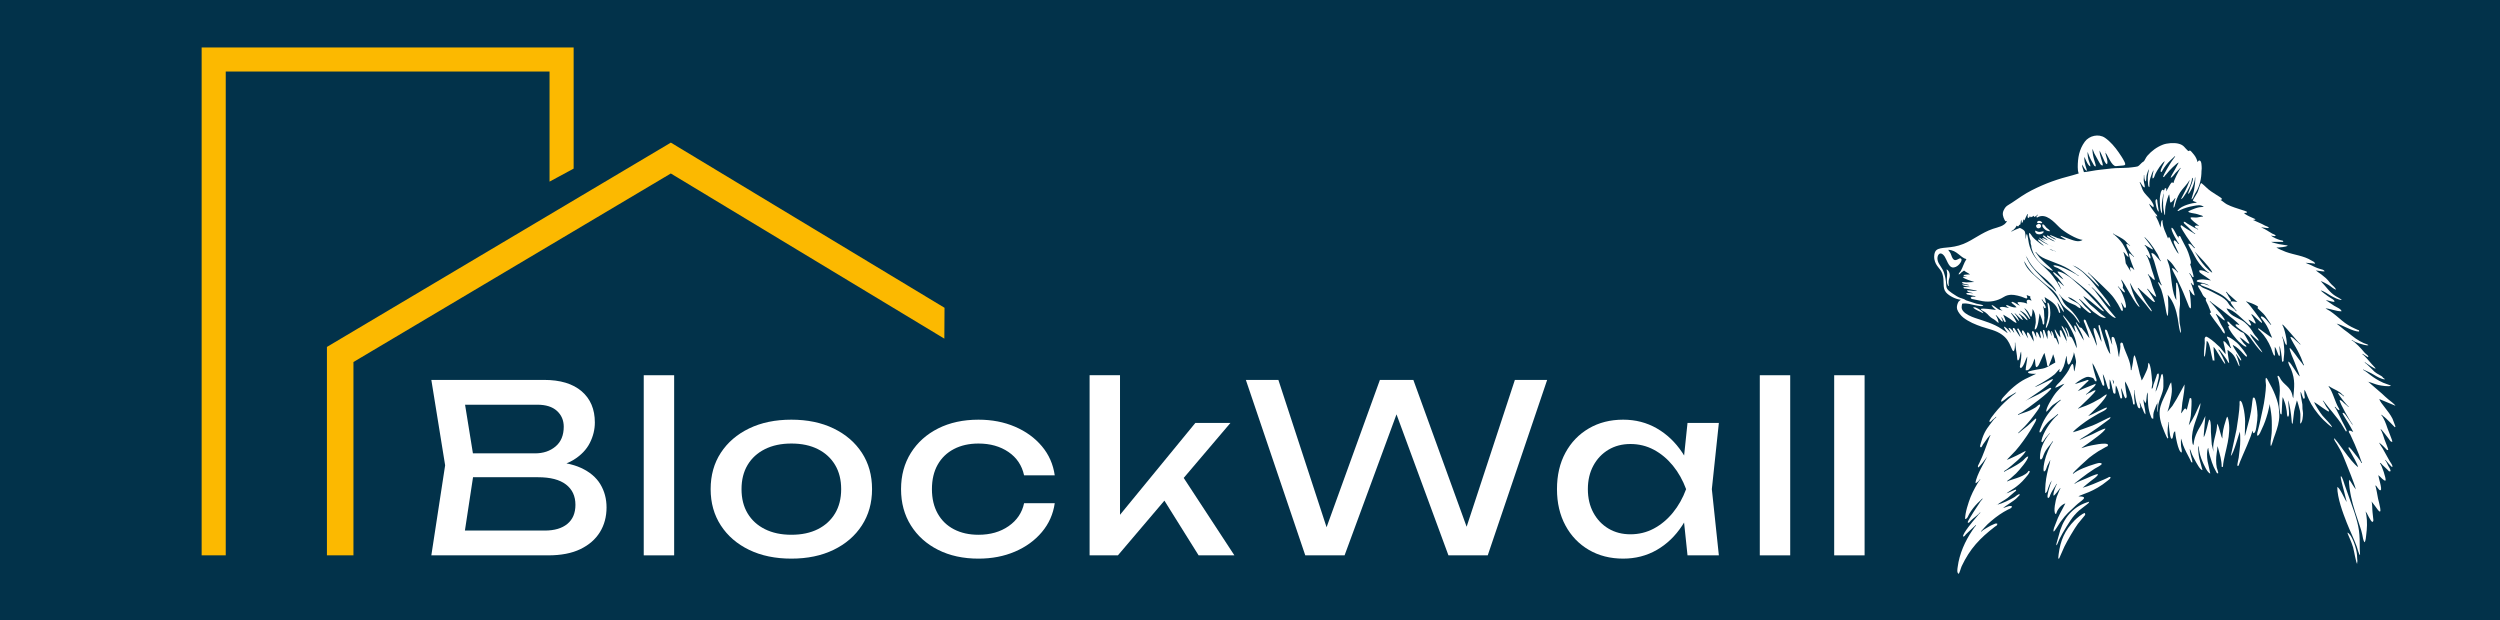
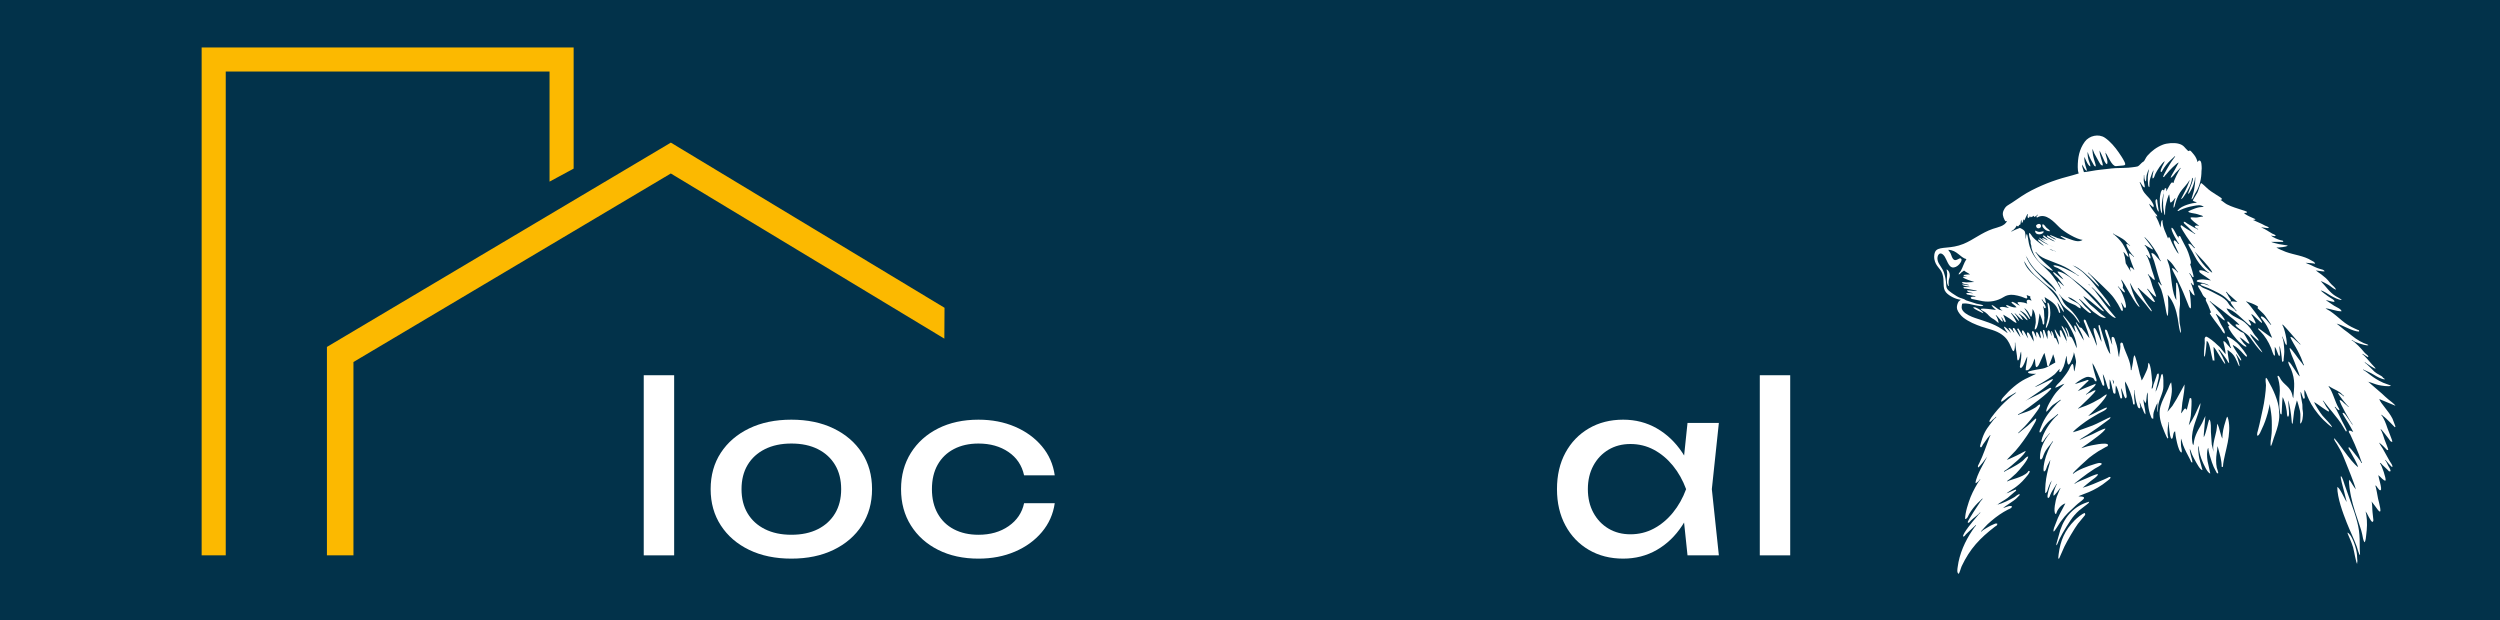
<svg xmlns="http://www.w3.org/2000/svg" xmlns:ns1="http://sodipodi.sourceforge.net/DTD/sodipodi-0.dtd" xmlns:ns2="http://www.inkscape.org/namespaces/inkscape" version="1.1" width="1080pt" height="268pt" id="svg717" viewBox="0 0 1080 268" ns1:docname="ЛОГО синее с медведемВпритыкДляПОПАП.svg" ns2:version="1.2.2 (732a01da63, 2022-12-09)">
  <defs id="defs721" />
  <path d="M -5.307,268.01 H 1086.634 V -5.307 H -5.307 Z" style="opacity:1;fill:#02324a;fill-opacity:1;fill-rule:evenodd;stroke-width:1" id="path654" />
  <path d="m 237.402,78.463 10.411,-5.624 v -52.341 H 87.11 V 239.913 h 10.41 V 30.91 H 237.402 Z" style="fill:#fcb900;fill-rule:evenodd" id="path656" />
  <path d="m 289.805,61.612 -148.571,88.258 v 90.047 h 11.454 v -83.527 l 137.105,-81.448 118.164,71.35 0.077,-13.331 z" style="fill:#fcb900;fill-rule:evenodd" id="path658" />
-   <path d="m 245.102,226.32 c -2.325,1.92 -5.575,2.88 -9.752,2.88 h -34.509 l 3.508,-23.04 h 28.07 c 5.322,0 9.348,1.045 12.076,3.133 2.729,2.088 4.093,5.019 4.093,8.791 0,3.572 -1.162,6.316 -3.486,8.236 z m -4.497,-48.81 c 1.953,1.786 2.931,4.06 2.931,6.821 0,3.706 -1.18,6.553 -3.537,8.539 -2.359,1.989 -5.323,2.982 -8.893,2.982 h -26.805 l -3.396,-21.02 h 31.211 c 3.705,0 6.534,0.894 8.489,2.678 z m 10.359,24.607 c -1.83,-0.841 -3.919,-1.483 -6.255,-1.936 1.132,-0.454 2.18,-0.965 3.122,-1.55 3.199,-1.987 5.523,-4.412 6.973,-7.276 1.447,-2.863 2.172,-5.811 2.172,-8.843 0,-5.725 -1.904,-10.222 -5.709,-13.491 -3.808,-3.267 -9.214,-4.901 -16.22,-4.901 h -48.709 l 5.962,36.886 -5.962,38.906 h 50.528 c 5.523,0 10.138,-0.892 13.845,-2.678 3.704,-1.784 6.518,-4.227 8.438,-7.326 1.92,-3.098 2.88,-6.67 2.88,-10.712 0,-3.704 -0.894,-7.04 -2.678,-10.005 -1.786,-2.963 -4.583,-5.321 -8.387,-7.074 z" style="fill:#ffffff;fill-rule:evenodd" id="path660" />
  <path d="m 278.095,239.913 h 13.137 v -77.813 h -13.137 z" style="fill:#ffffff;fill-rule:evenodd" id="path662" />
  <path d="m 360.758,221.773 c -1.752,2.93 -4.228,5.204 -7.427,6.821 -3.201,1.617 -7.024,2.425 -11.47,2.425 -4.38,0 -8.186,-0.808 -11.42,-2.425 -3.233,-1.617 -5.727,-3.891 -7.477,-6.821 -1.754,-2.93 -2.628,-6.417 -2.628,-10.459 0,-4.043 0.874,-7.529 2.628,-10.46 1.75,-2.93 4.244,-5.204 7.477,-6.821 3.234,-1.617 7.04,-2.426 11.42,-2.426 4.446,0 8.269,0.809 11.47,2.426 3.199,1.617 5.675,3.891 7.427,6.821 1.751,2.931 2.628,6.417 2.628,10.46 0,4.042 -0.877,7.529 -2.628,10.459 z m -0.657,-36.684 c -5.221,-2.526 -11.302,-3.789 -18.24,-3.789 -6.94,0 -13.02,1.263 -18.241,3.789 -5.222,2.527 -9.297,6.031 -12.228,10.51 -2.93,4.481 -4.396,9.719 -4.396,15.715 0,5.928 1.466,11.151 4.396,15.663 2.931,4.515 7.006,8.034 12.228,10.56 5.221,2.527 11.301,3.79 18.241,3.79 6.938,0 13.019,-1.263 18.24,-3.79 5.221,-2.526 9.298,-6.045 12.228,-10.56 2.931,-4.512 4.396,-9.735 4.396,-15.663 0,-5.996 -1.465,-11.234 -4.396,-15.715 -2.93,-4.479 -7.007,-7.983 -12.228,-10.51 z" style="fill:#ffffff;fill-rule:evenodd" id="path664" />
  <path d="m 412.094,193.983 c 3.032,-1.582 6.569,-2.375 10.611,-2.375 5.053,0 9.363,1.213 12.935,3.638 3.57,2.425 5.827,5.795 6.771,10.106 h 13.238 c -0.674,-4.783 -2.526,-8.977 -5.558,-12.582 -3.032,-3.603 -6.906,-6.417 -11.621,-8.438 -4.717,-2.021 -9.972,-3.032 -15.765,-3.032 -6.604,0 -12.414,1.263 -17.433,3.79 -5.019,2.527 -8.943,6.048 -11.772,10.56 -2.83,4.515 -4.245,9.737 -4.245,15.664 0,5.929 1.415,11.151 4.245,15.664 2.829,4.514 6.753,8.034 11.772,10.56 5.019,2.527 10.829,3.79 17.433,3.79 5.793,0 11.048,-1.011 15.765,-3.032 4.715,-2.021 8.589,-4.833 11.621,-8.438 3.032,-3.603 4.884,-7.764 5.558,-12.481 h -13.238 c -0.876,4.111 -3.1,7.412 -6.67,9.904 -3.572,2.493 -7.917,3.739 -13.036,3.739 -4.042,0 -7.579,-0.791 -10.611,-2.375 -3.032,-1.582 -5.373,-3.856 -7.024,-6.821 -1.651,-2.964 -2.475,-6.467 -2.475,-10.51 0,-4.108 0.824,-7.629 2.475,-10.56 1.651,-2.931 3.992,-5.188 7.024,-6.771 z" style="fill:#ffffff;fill-rule:evenodd" id="path666" />
-   <path d="m 531.543,182.715 h -15.158 l -32.54,39.68 v -60.296 h -13.138 v 77.814 h 12.228 l 20.089,-23.64 14.775,23.64 h 15.462 l -21.9,-33.45 z" style="fill:#ffffff;fill-rule:evenodd" id="path668" />
-   <path d="m 633.584,227.553 -23.016,-63.432 h -14.45 l -23.037,63.645 -20.822,-63.645 h -14.047 l 25.668,75.792 h 16.977 l 22.435,-60.918 22.436,60.918 h 16.977 l 25.668,-75.792 h -13.946 z" style="fill:#ffffff;fill-rule:evenodd" id="path670" />
  <path d="m 722.691,221.47 c -2.393,2.93 -5.139,5.222 -8.237,6.872 -3.099,1.651 -6.467,2.475 -10.105,2.475 -3.571,0 -6.737,-0.824 -9.499,-2.475 -2.763,-1.65 -4.937,-3.942 -6.519,-6.872 -1.583,-2.931 -2.374,-6.316 -2.374,-10.156 0,-3.84 0.791,-7.226 2.374,-10.157 1.582,-2.93 3.756,-5.22 6.519,-6.872 2.762,-1.65 5.928,-2.475 9.499,-2.475 3.638,0 7.006,0.825 10.105,2.475 3.098,1.652 5.844,3.942 8.237,6.872 2.391,2.931 4.295,6.317 5.709,10.157 -1.414,3.84 -3.318,7.225 -5.709,10.156 z m 6.315,-38.755 -1.466,14.064 c -0.264,-0.431 -0.528,-0.863 -0.807,-1.281 -2.999,-4.479 -6.67,-7.966 -11.015,-10.459 -4.345,-2.491 -9.181,-3.739 -14.502,-3.739 -5.592,0 -10.545,1.263 -14.855,3.789 -4.313,2.527 -7.681,6.031 -10.106,10.51 -2.425,4.481 -3.638,9.719 -3.638,15.715 0,5.928 1.213,11.151 3.638,15.663 2.425,4.515 5.793,8.034 10.106,10.56 4.31,2.527 9.263,3.79 14.855,3.79 5.321,0 10.157,-1.247 14.502,-3.739 4.345,-2.492 7.999,-5.996 10.964,-10.509 0.29,-0.441 0.565,-0.896 0.839,-1.351 l 1.485,14.184 h 13.542 l -3.032,-28.598 3.032,-28.599 z" style="fill:#ffffff;fill-rule:evenodd" id="path672" />
  <path d="m 760.232,239.913 h 13.137 v -77.813 h -13.137 z" style="fill:#ffffff;fill-rule:evenodd" id="path674" />
-   <path d="m 792.367,239.913 h 13.137 v -77.813 h -13.137 z" style="fill:#ffffff;fill-rule:evenodd" id="path676" />
  <g id="Layer1000" transform="matrix(1.612,0,0,1.645,-185.923,-682.369)" style="stroke-width:0.614">
    <path d="m 646.223,554.352 c 0.015,-0.015 1.591,-1.742 1.796,-1.898 0.34,-0.258 0.648,-0.561 0.986,-0.847 1.358,-1.147 2.85,-2.174 4.447,-2.971 0.399,-0.199 1.032,-0.339 1.076,-0.844 -0.678,-0.323 -1.681,0.276 -2.356,0.436 0.249,-0.35 2.824,-1.834 3.514,-2.507 l 0.794,-0.786 c 0.229,-0.283 0.146,-0.087 0.082,-0.312 -0.383,-0.111 -1.001,0.529 -1.338,0.722 -1.311,0.752 -3.163,1.659 -4.623,2.01 0.508,-0.453 2.004,-1.22 2.755,-1.782 l 1.846,-1.557 c 0.324,-0.31 0.528,-0.22 0.402,-0.618 -0.233,-0.059 -2.069,0.873 -2.561,0.99 0.904,-0.798 2.889,-1.474 5.086,-4.077 0.249,-0.295 1.274,-1.349 1.134,-1.793 -0.407,-0.153 -0.329,0.087 -0.575,0.345 -1.276,1.333 -4.704,1.911 -5.383,2.384 -0.237,-0.169 0.28,-0.333 0.759,-0.724 l 1.575,-1.392 c 0.857,-0.861 3.164,-3.438 3.251,-4.429 -0.591,0.011 -1.054,0.773 -1.496,1.122 -2.007,1.584 -4.575,2.552 -4.961,2.893 -0.236,-0.169 0.282,-0.321 0.735,-0.661 1.114,-0.837 4.941,-3.914 5.024,-4.837 l -2.431,1.234 c -0.732,0.292 -1.948,0.957 -2.63,1.123 l 2.336,-2.376 c 0.704,-0.75 1.484,-1.793 2.102,-2.611 0.69,-0.913 1.294,-1.813 1.915,-2.797 0.303,-0.481 0.595,-0.966 0.887,-1.469 0.217,-0.373 0.838,-1.284 0.592,-1.637 -0.186,0.035 -1.908,1.693 -2.261,1.976 -0.37,0.296 -2.318,1.777 -2.43,1.934 l -0.102,-0.073 c -0.006,-0.035 1.552,-1.51 1.695,-1.651 0.511,-0.507 1.14,-1.236 1.611,-1.792 0.502,-0.593 0.973,-1.246 1.446,-1.87 0.311,-0.411 1.321,-1.662 1.132,-2.142 -0.359,-0.14 -0.726,0.456 -1.271,0.781 -0.461,0.275 -0.932,0.515 -1.426,0.755 -0.775,0.376 -2.752,0.9 -3.172,1.191 -0.248,-0.177 0.317,-0.284 1.118,-0.802 1.5,-0.969 7.558,-5.299 7.77,-6.239 -0.303,-0.216 -0.533,0.023 -0.89,0.204 l -2.529,1.398 c -0.566,0.281 -3.297,1.547 -3.55,1.774 l 3.927,-2.618 c 0.636,-0.449 3.431,-2.48 3.49,-3.142 -0.652,0.014 -3.879,1.85 -4.887,2.094 0.27,-0.238 1.415,-0.812 1.829,-1.05 0.582,-0.335 1.231,-0.727 1.783,-1.096 0.581,-0.389 1.16,-0.752 1.686,-1.194 0.479,-0.403 0.951,-1.124 1.421,-1.459 -0.076,0.314 -0.227,0.57 -0.087,0.873 0.492,-0.011 0.513,-0.34 0.75,-0.733 0.601,-0.998 0.752,-2.149 1.03,-3.248 0.007,-0.028 0.031,-0.105 0.04,-0.128 0.099,-0.257 0.018,-0.048 0.085,-0.151 0.106,1.407 0.248,3.824 1.424,0.871 0.222,-0.558 0.51,-1.234 0.51,-1.846 l 0.176,0.522 c 0.609,2.528 0.509,1.636 -0.016,4.524 -0.305,-0.467 -0.056,-1.482 -0.509,-1.992 -0.382,0.105 -0.82,1.289 -1.043,1.662 -0.331,0.555 -0.712,1.106 -1.112,1.593 -0.387,0.47 -0.806,1.052 -1.224,1.481 -0.335,0.344 -1.204,1.091 -1.245,1.547 0.802,-0.191 1.743,-0.878 2.443,-1.047 -0.343,0.481 -1.838,1.618 -2.898,3.211 -0.616,0.925 -1.988,3.055 -1.989,4.12 0.352,-0.031 1.044,-1.169 1.758,-1.732 l 2.082,-1.409 c 0.254,0.181 -0.354,0.391 -0.851,0.894 -1.807,1.828 -3.521,3.88 -4.396,6.337 -0.122,0.341 -0.485,0.996 -0.354,1.338 0.417,0.183 0.69,-0.709 1.064,-1.239 1.495,-2.116 2.402,-2.295 3.84,-3.578 0.229,0.164 -0.24,0.372 -0.676,0.807 -1.465,1.463 -3.288,4.095 -3.716,6.159 -0.066,0.317 -0.114,0.216 0.203,0.47 0.296,-0.237 0.647,-0.868 0.908,-1.205 0.273,-0.352 0.794,-0.841 1.012,-1.17 0.199,0.142 -0.069,0.205 -0.178,0.346 -1.346,1.747 -2.353,3.779 -2.353,6.024 0,0.174 -0.018,0.161 0.036,0.314 0.11,0.313 0.055,0.116 0.139,0.21 0.492,-0.043 0.621,-0.767 0.797,-1.21 0.675,-1.689 1.624,-2.356 2.432,-3.59 l 0.102,0.073 c -0.909,1.164 -1.919,3.61 -2.233,5.039 -0.142,0.646 -0.513,2.205 -0.225,2.829 0.559,-0.049 0.697,-1.021 0.901,-1.455 0.262,-0.558 0.569,-1.055 0.844,-1.599 l -0.211,1.01 c -0.488,1.718 -0.938,3.48 -1.092,5.278 -0.073,0.857 -0.093,1.543 -0.093,2.438 0.545,-0.048 0.695,-1.094 0.884,-1.559 0.229,-0.563 0.474,-1.235 0.861,-1.669 -0.078,0.321 -0.274,0.698 -0.383,1.013 -0.215,0.62 -0.832,2.64 -0.734,3.25 0.032,0.2 0.114,0.226 0.157,0.275 0.398,-0.107 0.458,-0.53 0.598,-0.886 0.16,-0.406 0.312,-0.612 0.507,-0.976 0.357,-0.665 0.85,-1.266 1.164,-1.89 0.152,0.108 -0.009,0.147 -0.237,0.723 -0.228,0.575 -0.792,1.892 -0.548,2.419 0.287,-0.078 1.519,-1.662 1.745,-2.007 0.157,0.112 -0.022,0.212 -0.204,0.581 l -0.716,1.727 c -0.251,0.751 -1.014,3.924 -0.309,4.506 0.465,-0.199 -0.079,-0.282 1.04,-1.68 0.345,-0.431 1.024,-0.984 1.585,-1.12 -1.037,2.047 -1.791,3.049 -2.629,5.399 -0.177,0.495 -0.727,1.555 -0.513,2.018 0.299,-0.081 1.488,-2.099 1.782,-2.494 1.913,-2.558 2.23,-2.487 4.174,-4.378 1.22,-1.187 3.865,-2.378 0.676,-2.378 0.772,-0.538 4.144,-1.115 7.88,-4.162 0.303,-0.248 0.829,-0.521 0.703,-0.93 -0.314,-0.097 -0.527,0.103 -0.845,0.264 -0.295,0.15 -0.599,0.271 -0.906,0.403 -1.563,0.675 -4.207,1.799 -5.698,2.156 0.654,-0.584 1.421,-1.144 2.121,-1.719 0.632,-0.52 1.97,-1.263 1.981,-1.859 -0.716,6e-4 -2.447,0.857 -3.203,1.16 -0.628,0.252 -2.549,0.979 -2.993,1.371 l -0.102,-0.073 c 0.011,-0.018 1.59,-1.219 1.747,-1.337 1.201,-0.902 2.429,-1.782 3.714,-2.569 0.421,-0.258 1.779,-0.87 1.884,-1.258 -0.355,-0.509 -1.563,-0.029 -2.064,0.117 -1.574,0.46 -4.465,1.474 -5.615,2.5 l -0.102,-0.073 c 0.172,-0.442 3.999,-3.838 4.364,-4.129 0.785,-0.627 1.629,-1.164 2.473,-1.716 l 2.019,-1.122 c 0.383,-0.186 0.547,-0.14 0.582,-0.552 -0.227,-0.819 -4.641,0.159 -5.48,0.366 -0.585,0.145 -1.117,0.373 -1.675,0.506 0.479,-0.427 1.16,-0.796 1.694,-1.186 0.793,-0.578 4.693,-3.183 4.763,-3.963 -0.623,5e-4 -2.776,1.161 -3.491,1.483 -0.559,0.252 -1.164,0.478 -1.715,0.728 -0.433,0.197 -1.367,0.657 -1.775,0.756 0.353,-0.324 1.7,-1.056 2.198,-1.379 1.817,-1.181 3.582,-2.375 5.308,-3.681 0.276,-0.209 0.892,-0.55 0.819,-0.905 -0.223,-0.049 -3.853,1.87 -4.779,2.182 -1.612,0.543 -3.684,1.394 -5.291,1.777 0.538,-0.822 3.55,-2.938 4.399,-3.455 0.815,-0.496 1.655,-0.942 2.478,-1.449 0.443,-0.274 2.417,-1.01 2.224,-1.589 -0.523,-0.027 -4.096,1.998 -4.999,2.217 0.735,-0.655 4.952,-4.549 4.974,-5.672 -0.355,0.032 -1.307,0.834 -1.717,1.075 -1.208,0.711 -2.483,1.349 -3.792,1.88 -0.473,0.192 -1.811,0.608 -2.083,0.797 -0.18,-0.128 0.067,-0.139 0.544,-0.59 0.65,-0.616 4.032,-3.665 4.081,-4.209 -0.416,-0.092 -0.877,0.264 -1.28,0.466 -0.404,0.202 -0.942,0.396 -1.251,0.669 -0.203,-0.145 0.147,-0.186 0.633,-0.676 0.236,-0.238 0.461,-0.461 0.698,-0.698 0.397,-0.397 1.188,-0.909 1.2,-1.505 l -3.567,1.407 c -0.378,0.142 -0.865,0.423 -1.233,0.512 l 2.602,-2.462 c 0.307,-0.27 0.332,-0.092 0.221,-0.448 -0.236,-0.06 -0.556,0.135 -0.815,0.205 -0.932,0.25 -1.875,0.654 -2.793,0.872 0.664,-0.592 1.839,-1.347 2.74,-1.711 0.759,-0.307 0.999,-0.186 1.766,-0.003 1.003,0.24 0.497,0.947 1.253,1.015 0.198,-0.429 -0.047,-0.74 -0.158,-1.151 -0.312,-1.159 -0.785,-2.476 -0.889,-3.648 0.625,0.708 2.065,4.153 2.554,5.387 0.16,0.402 0.148,0.537 0.587,0.547 0.2,-0.434 -0.348,-2.363 -0.349,-3.054 0.24,0.27 0.682,1.563 0.819,1.974 0.144,0.437 0.472,1.825 0.745,2.048 0.537,-0.166 0.271,-0.594 0.266,-1.051 -0.005,-0.522 0.003,-1.051 0.003,-1.574 0.396,0.57 0.673,2.267 0.871,3.056 0.121,0.483 0.088,0.686 0.612,0.697 0.143,-0.31 0.089,-0.695 0.087,-1.047 -0.003,-0.5 0.049,-0.707 0.087,-1.134 0.583,0.841 0.875,2.392 1.237,3.388 l 0.421,0.017 c 0.142,-0.649 -0.263,-1.955 -0.262,-2.707 0.394,0.568 0.762,2.372 1.214,2.713 0.533,-0.266 0.207,-0.91 0.089,-2.009 -0.085,-0.794 -0.258,-1.637 -0.256,-2.449 0.438,0.496 1.167,2.196 1.408,2.868 0.293,0.817 0.569,1.673 0.698,2.531 0.048,0.322 -0.002,0.696 0.403,0.687 0.333,-0.458 -0.203,-1.209 0.012,-3.129 0.024,-0.212 0.01,-0.471 0.01,-0.688 h 0.087 c 0,1.328 0.241,2.732 0.663,3.962 0.158,0.461 0.214,0.828 0.733,0.838 0.241,-0.507 -0.088,-1.04 -0.087,-1.658 0.235,0.369 0.402,1.117 0.717,1.64 0.28,0.465 0.403,1.293 0.854,1.589 0,-1.344 -0.526,-2.585 -0.524,-3.927 l 0.484,0.982 c 0.455,-0.417 0.176,-2.131 0.651,-2.815 0,2.22 4e-4,4.403 0.899,6.431 0.192,0.434 0.138,0.454 0.584,0.463 0,-0.925 -0.056,-1.314 0.297,-2.234 0.175,-0.457 0.565,-1.559 0.838,-1.867 l -0.082,2.429 c 0.25,-0.343 0.199,-1.312 0.268,-1.806 0.228,-1.625 1.385,-3.345 1.385,-4.986 v -1.571 c 0,-0.376 -0.052,-1.401 -0.284,-1.723 -0.38,0.154 -0.363,0.606 -0.483,1.043 -0.269,0.976 -0.821,2.917 -1.327,3.647 0.048,-0.537 0.357,-1.541 0.487,-2.131 0.154,-0.694 0.595,-2.025 0.298,-2.669 -0.467,0.041 -0.439,0.394 -0.578,0.818 l -0.787,2.18 c -0.137,0.417 -0.069,0.908 -0.467,1.016 -9e-4,-0.526 0.174,-1.097 0.174,-1.571 0,-0.339 -0.062,-0.302 -0.084,-0.614 -0.082,-1.129 -0.284,-3.878 -0.868,-4.63 -0.412,0.462 0.144,0.663 -0.764,2.48 -0.216,0.432 -0.864,1.939 -1.164,2.153 -0.008,-0.391 -0.344,-1.17 -0.468,-1.626 -0.148,-0.547 -0.267,-1.139 -0.405,-1.69 -0.131,-0.522 -0.769,-3.001 -0.982,-3.294 -0.362,0.208 -0.383,1.36 -0.463,1.848 -0.056,0.342 -0.122,0.687 -0.191,1.031 -0.068,0.345 -0.19,0.687 -0.197,1.025 h -0.175 c 0,-2.37 -1.376,-4.359 -2.018,-6.534 -0.133,-0.452 -0.046,-0.661 -0.6,-0.709 -0.341,0.33 -0.174,0.598 -0.174,1.047 0,0.919 -0.351,1.877 -0.349,2.792 l -0.128,-0.308 c -0.153,-0.621 -0.175,-1.48 -0.481,-2.66 -0.122,-0.473 -0.293,-0.917 -0.448,-1.385 -0.191,-0.575 -0.165,-0.97 -0.862,-0.97 -0.281,0.61 0.073,1.447 0.087,2.094 -0.188,-0.272 -0.951,-2.589 -1.208,-3.242 -0.188,-0.477 -0.193,-0.762 -0.711,-0.772 -0.197,0.427 0.627,2.253 0.821,3.019 0.262,1.038 0.479,2.353 0.576,3.438 -0.919,-1.042 -1.807,-4.281 -2.279,-5.75 -0.112,-0.35 -0.202,-0.646 -0.307,-1.002 -0.05,-0.169 -0.109,-0.35 -0.169,-0.529 -0.101,-0.305 -0.042,-0.301 -0.3,-0.398 -0.326,0.229 0.168,1.488 0.284,2.072 0.075,0.382 0.167,0.791 0.229,1.168 0.066,0.403 0.185,0.809 0.186,1.21 -0.324,-0.467 -1.351,-3.368 -1.817,-3.603 -0.785,-0.397 0.081,2.128 0.138,2.402 0.146,0.701 0.396,1.554 0.457,2.248 -0.269,-0.388 -0.543,-1.265 -0.76,-1.771 -0.646,-1.506 -1.452,-2.959 -2.068,-4.477 -0.192,-0.472 -0.176,-0.637 -0.662,-0.646 -0.182,0.394 0.097,0.721 0.263,1.134 0.48,1.198 0.924,2.506 1.221,3.753 -0.584,-0.654 -1.072,-1.511 -1.724,-2.203 -0.155,-0.164 -0.281,-0.426 -0.444,-0.516 -0.432,-0.24 -0.229,0.171 -0.641,-0.406 -0.186,-0.26 -0.642,-0.999 -0.856,-1.151 0.016,0.736 1.625,2.549 2.182,4.887 -0.511,-0.579 -1.325,-2.27 -1.816,-3.071 -0.236,-0.384 -0.315,-0.835 -0.714,-0.943 -0.237,0.514 0.297,1.337 0.349,1.92 -0.607,-0.688 -1.009,-1.703 -1.597,-2.417 -0.205,-0.249 -1.657,-2.117 -1.894,-2.208 0.15,0.621 0.831,1.325 1.163,1.892 1.164,1.987 2.59,4.494 2.59,6.835 -0.197,-0.284 -0.525,-1.232 -0.755,-1.688 -0.421,-0.834 -0.558,-1.336 -1.15,-1.381 -0.046,-0.453 -0.636,-2.232 -1.149,-2.428 0.03,0.345 0.35,0.926 0.471,1.274 0.126,0.364 0.329,1.036 0.299,1.416 -0.194,-0.223 -0.242,-0.564 -0.363,-0.828 -0.333,-0.728 -0.788,-1.857 -1.454,-2.298 0.043,0.494 0.644,1.435 0.848,1.945 0.265,0.66 0.55,1.509 0.548,2.244 l -1.193,-2.385 c -0.24,-0.462 -0.115,-0.572 -0.639,-0.583 -0.153,0.33 0.164,1.43 0.174,1.92 -0.145,-0.103 -0.662,-0.836 -0.8,-1.033 l -0.486,-0.823 c -0.261,-0.377 0.016,-0.128 -0.285,-0.239 0.015,0.711 1.102,2.494 1.135,4.014 -0.277,-0.4 -0.44,-1.037 -0.691,-1.491 -0.228,-0.413 -0.032,-0.165 -0.473,-0.312 -0.178,-0.48 -0.403,-1.72 -0.93,-1.863 l 0.184,1.395 c -0.309,-0.43 -0.317,-1.405 -0.89,-1.577 -0.487,0.366 -0.13,0.892 -0.215,1.437 -0.05,0.321 -0.039,0.582 -0.039,0.927 l -0.707,-1.998 c -0.167,-0.448 -0.107,-0.436 -0.514,-0.446 -10e-4,0.727 0.261,1.599 0.262,2.356 -0.195,-0.306 -0.428,-2.084 -0.938,-2.072 -0.282,0.389 0.051,1.08 0.109,1.515 l -0.109,0.447 c -0.343,-0.434 -0.503,-1.57 -1.07,-1.723 -0.186,0.404 -0.033,0.953 0.023,1.393 -0.413,-0.439 -0.452,-1.268 -0.975,-1.662 -0.458,0.303 -0.177,0.608 -0.025,1.247 0.093,0.394 0.271,1.078 0.28,1.466 -0.41,-0.292 -1.084,-2.201 -1.658,-2.356 -0.44,0.308 0.018,1.009 0.175,1.658 -0.455,-0.516 -0.917,-1.759 -1.484,-2.197 -0.498,0.382 0.027,0.888 0.175,1.498 -0.478,-0.535 -0.835,-1.233 -1.259,-1.809 -0.243,-0.33 -0.186,-0.128 -0.225,-0.111 -0.291,0.122 -0.23,0.09 -0.037,0.465 0.282,0.549 0.592,1.212 0.735,1.804 -0.422,-0.478 -0.986,-1.445 -1.397,-2.007 -0.258,-0.353 -0.236,-0.515 -0.64,-0.379 -0.096,0.306 0.225,0.855 0.379,1.077 -0.144,0.202 -0.186,-0.143 -0.675,-0.634 -0.293,-0.294 -0.452,-0.492 -0.895,-0.501 l 0.713,1.323 c -0.094,0.016 -1.342,-1.619 -1.934,-1.673 0.027,0.308 0.744,1.329 0.96,1.571 l -0.073,0.102 c -0.029,10e-5 -0.055,-0.069 -0.062,-0.055 -0.01,0.021 -0.059,-0.052 -0.094,-0.081 -0.059,-0.049 -0.13,-0.106 -0.194,-0.155 l -1.097,-0.736 c -2.185,-1.45 -4.687,-2.092 -7.132,-2.904 -1.029,-0.341 -2.534,-0.957 -3.234,-1.828 -0.547,-0.681 -0.411,-1.232 -0.245,-1.936 1.457,-0.216 2.112,0.199 3.801,0.475 0.552,0.09 1.359,0.285 1.871,0.049 -0.236,-0.311 -1.38,-0.373 -1.843,-0.513 l -2.716,-0.862 c -0.317,-0.108 -0.321,-0.245 -0.818,-0.404 -0.614,-0.197 -1.19,-0.366 -1.743,-0.701 -4.234,-2.561 -2.01,-1.857 -3.428,-6.171 -0.411,-1.249 -1.381,-2.103 -1.674,-3.125 -0.403,-1.403 0.641,-2.908 1.875,-1.09 0.496,0.73 1.027,2.612 1.985,2.814 1.365,0.288 2.827,-1.657 2.465,-2.199 -0.553,-0.83 -1.801,1.707 -2.688,-0.982 -0.255,-0.772 -0.453,-0.841 -0.841,-1.428 2.38,0.05 3.214,2.038 4.887,2.443 -0.735,1.124 -0.927,2.085 -1.486,3.052 -0.228,0.395 -0.575,0.584 -0.609,0.962 0.421,-0.038 0.413,-0.237 0.722,-0.499 0.223,-0.19 0.532,-0.408 0.739,-0.525 0.462,0.423 1.214,0.688 1.593,1.025 -0.37,0 -1.468,0.047 -1.745,0.174 0.111,0.408 0.561,0.247 0.96,0.524 -0.334,-0.03 -0.875,-0.231 -1.142,0.008 0.422,0.517 2.308,1.016 3.08,1.283 l -2.116,0.108 c -0.52,-0.003 -0.811,-0.191 -1.218,-0.003 0.193,0.509 1.487,0.464 1.912,0.676 -0.276,0.158 0.055,0.065 -0.35,0.041 -0.175,-0.011 -0.329,-0.031 -0.479,-0.054 -0.28,-0.043 -0.73,-0.133 -0.996,-0.139 0.165,0.453 1.397,0.482 1.841,0.602 l 0.194,0.068 c 0.013,0.005 0.041,0.016 0.059,0.028 h -1.745 c 0.041,0.467 0.214,0.344 0.722,0.413 l 1.99,0.366 c 0.361,0.073 0.725,0.123 0.953,0.269 -0.942,0 -1.801,-0.174 -2.705,-0.174 0.046,0.52 0.784,0.522 1.206,0.626 l 0.395,0.129 c 0.013,0.006 0.039,0.019 0.057,0.03 -0.388,-5e-4 -0.479,-0.082 -0.869,-0.091 -0.314,-0.007 -0.647,0.003 -0.963,0.003 0.032,0.362 0.119,0.351 0.453,0.42 0.265,0.054 0.455,0.09 0.716,0.156 0.24,0.061 0.469,0.112 0.715,0.158 0.554,0.104 0.379,-0.009 0.631,0.211 -0.457,0.035 -1.101,-0.112 -1.381,0.277 0.104,0.384 0.521,0.374 0.866,0.443 l 2.324,0.469 c 1.978,0.33 3.986,-0.048 5.694,-1.103 0.659,-0.407 1.225,-0.521 1.956,-0.57 0.852,-0.056 2.663,0.391 3.473,0.76 1.218,0.554 0.829,-0.148 0.696,-0.697 l 0.994,0.384 c 0.033,0.292 -0.134,0.187 0.05,0.572 0.12,0.251 0.177,0.167 0.265,0.527 -0.366,-0.089 -0.673,-0.377 -1.054,-0.188 -0.418,0.208 -0.228,0.655 -0.081,0.973 -0.349,-0.085 -0.524,-0.208 -0.935,-0.286 -0.547,-0.104 -1.081,-0.166 -1.621,-0.115 -0.148,0.42 0.293,0.537 0.55,0.925 -0.509,-0.139 -1.181,-0.724 -1.714,-0.913 -0.349,-0.124 -0.295,-0.153 -0.547,0.063 0.337,0.465 1.016,0.723 1.389,1.286 -0.932,0.02 -0.313,0.119 -1.415,-0.156 -0.491,-0.122 -0.935,-0.446 -1.378,-0.455 0.045,0.499 0.414,0.454 0.785,0.785 -0.697,-0.062 -1.657,-0.48 -2.368,-0.186 -0.122,0.051 -0.1,0.055 -0.163,0.099 0.1,0.368 0.471,0.58 0.785,0.785 l -0.839,-0.208 c -0.229,-0.097 -0.485,-0.296 -0.697,-0.438 -0.383,-0.255 -0.996,-0.8 -1.431,-0.838 0.281,0.56 0.79,0.924 1.222,1.309 -0.787,-0.07 -3.468,-0.554 -4.101,-0.262 0.103,0.382 0.804,0.574 1.224,0.871 1.041,0.737 0.814,1.052 2.327,1.861 0.436,0.233 0.956,0.854 1.249,0.933 -0.01,-0.451 -0.419,-1.659 -0.785,-1.92 l 0.073,-0.102 c 0.174,-0.109 1.446,1.726 1.79,1.702 0.074,-0.292 -0.218,-0.845 -0.379,-1.077 0.16,-0.224 0.3,0.227 0.576,0.646 0.201,0.306 0.277,0.611 0.581,0.511 0.143,-0.449 -0.506,-1.419 -0.633,-1.942 0.58,0.379 1.228,0.698 1.798,1.082 0.442,0.297 1.333,1.061 1.78,1.1 -0.04,-0.458 -1.17,-2.179 -1.484,-2.531 l 0.073,-0.102 c 0.016,0.013 0.983,0.956 1.062,1.062 0.202,0.269 0.787,0.962 1.047,1.135 -0.039,-0.447 -0.866,-1.773 -1.222,-2.007 0.123,-0.172 0.207,0.053 0.59,0.37 0.441,0.364 1.148,1.241 1.679,1.288 -0.212,-0.419 -0.782,-1.339 -1.135,-1.571 l 0.073,-0.102 c 0.015,0.015 1.067,0.796 1.163,0.873 0.383,0.304 0.624,0.751 1.12,0.887 -0.054,-0.598 -1.493,-2.103 -2.007,-2.443 0.119,-0.167 0.249,0.038 0.406,0.118 0.148,0.076 0.258,0.124 0.399,0.212 0.468,0.291 0.923,0.754 1.254,1.189 0.247,0.324 0.259,0.541 0.646,0.576 -0.032,-0.371 -1.268,-2.506 -1.571,-2.705 0.123,-0.172 0.246,0.05 0.598,0.362 0.639,0.564 0.875,1.564 1.234,1.82 0.298,-0.452 0.349,-1.498 0.349,-2.094 0.774,0.878 0.873,2.398 0.873,3.491 0,0.487 -0.34,1.531 -0.284,1.855 0.53,0.205 0.859,-1.404 0.947,-1.803 l 0.37,-2.393 c 0.277,0.761 0.599,1.418 0.764,2.203 0.098,0.465 -0.038,0.608 0.305,0.757 0.302,-0.247 0.135,-0.721 0.17,-1.14 0.102,-1.227 0.015,-0.379 -0.006,-1.22 -0.017,-0.711 -0.013,-1.838 -0.346,-2.36 0.257,-0.359 0.11,0.573 0.721,0.371 0.1,-0.314 -0.135,-0.791 -0.358,-1.083 -0.299,-0.392 -0.405,-0.777 -0.712,-1.121 0.271,-0.379 0.419,0.857 1.222,0.873 l -0.439,-1.57 c 1.75,1.139 2.976,1.64 3.72,3.612 0.126,0.334 0.041,0.538 0.472,0.575 0.002,-0.932 -0.564,-1.864 -0.785,-2.792 0.42,0.471 1.353,2.401 1.833,2.531 -0.285,-1.192 -1.389,-2.984 -2.094,-3.927 -2.985,-3.988 -7.872,-6.272 -8.639,-9.425 0.257,0.28 0.514,0.829 0.749,1.17 0.738,1.07 1.75,2.29 2.777,3.07 l 2.125,1.802 c 0.689,0.574 1.556,1.121 2.182,1.745 0.721,0.72 1.183,1.324 1.592,2.248 1.039,2.35 2.126,2.437 3.774,4.08 0.507,0.505 1.451,2.026 1.723,2.204 -0.081,-0.93 -1.982,-3.206 -2.691,-3.767 -2.229,-1.762 -1.72,-2.52 -2.807,-3.738 0.151,-0.212 0.175,0.108 0.284,0.24 0.623,0.756 1.427,1.358 2.304,1.797 0.563,0.282 1.132,0.433 1.661,0.696 0.494,0.245 0.96,0.798 1.51,0.846 -10e-4,-1.612 -2.631,-1.801 -3.403,-2.967 1.228,0.297 2.313,1.231 3.207,2.029 0.728,0.65 1.336,1.27 2.09,1.837 0.322,0.242 0.527,0.405 0.899,0.323 -0.109,-0.45 -1.262,-1.389 -1.638,-1.766 -0.442,-0.443 -1.162,-1.528 -1.591,-1.812 l 0.073,-0.102 c 0.087,-0.055 2.931,2.628 3.176,2.874 0.53,0.531 1.123,0.825 1.7,1.266 0.662,0.506 1.353,0.848 2.206,0.848 -0.07,-0.19 -0.17,-0.238 -0.346,-0.352 -1.372,-0.892 -1.633,-1.336 -2.82,-2.328 -0.542,-0.453 -1.119,-0.853 -1.571,-1.396 -0.305,-0.366 -1.174,-1.276 -1.284,-1.683 1.456,0.952 2.734,1.987 4.075,3.081 0.39,0.318 0.987,0.888 1.51,0.934 -0.067,-0.249 -3.461,-3.767 -4.123,-4.429 -0.704,-0.704 -2.252,-2.225 -2.981,-2.778 -0.528,-0.4 -0.981,-0.923 -1.534,-1.345 -0.893,-0.68 -2.687,-1.898 -3.84,-1.919 0.01,0.495 1.083,1.358 1.571,2.094 -0.581,-0.157 -2.351,-1.988 -2.735,-1.95 -0.139,0.439 1.1,1.346 1.39,1.724 0.245,0.319 1.208,1.65 1.432,1.797 l -0.073,0.102 c -0.035,0.006 -1.24,-1.207 -1.528,-1.179 -0.111,0.352 0.209,0.496 0.409,0.872 0.191,0.357 0.223,0.684 0.493,0.991 l -0.073,0.102 c -0.035,0.006 -0.991,-1.656 -1.096,-1.812 -1.674,-2.487 -1.983,-2.581 -4.174,-4.639 -1.782,-1.675 -2.749,-3.142 -3.314,-5.499 -0.122,-0.51 -0.3,-2.146 -0.533,-2.434 -0.011,0.013 -0.043,0.01 -0.111,0.183 -0.024,0.06 -0.065,0.219 -0.076,0.27 -0.064,0.295 -0.047,0.436 -0.047,0.741 h -0.087 c 0,-0.469 -0.074,-1.554 -0.26,-1.922 -0.158,-0.313 -0.985,-0.781 -1.311,-0.871 -0.319,0.077 -1.994,0.794 -2.182,0.96 -0.221,-0.158 0.188,-0.249 0.337,-0.361 0.402,-0.302 0.786,-0.718 0.994,-1.202 0.266,0.192 0.135,0.16 0.501,0.167 l 0.201,-0.462 c 0.135,0.14 -0.2,0.093 0.213,0.091 0.233,-0.321 0.114,-0.988 0.357,-1.359 l 0.11,0.857 c 0.347,-0.096 0.379,-0.691 0.451,-1.039 0.202,0.41 -0.117,0.19 0.239,0.342 l 0.213,-0.398 c 0.062,-0.15 0.125,-0.275 0.186,-0.425 0.158,-0.386 0.245,-0.486 0.473,-0.836 l 0.102,0.073 c 10e-4,0.127 -0.252,0.459 -0.015,0.974 0.357,-0.031 0.407,-0.192 0.546,-0.516 0.146,0.268 -0.037,0.126 0.239,0.356 0.445,-0.344 0.431,-0.054 0.815,-0.436 l 0.057,0.334 c 0.255,-0.023 0.765,-0.439 0.96,-0.611 0.334,0.238 -0.507,0.13 -0.285,0.723 0.311,0.097 0.031,0.079 0.319,-0.068 2.201,-1.121 4.335,1.265 5.748,2.64 1.293,1.258 4.648,3.204 6.261,3.338 -1.105,0.766 -2.575,0.087 -3.719,-0.295 l -1.657,-0.616 c -0.305,-0.131 -0.89,-0.292 -0.322,0.14 0.103,0.078 0.316,0.187 0.444,0.265 0.322,0.194 0.535,0.267 0.803,0.506 -0.552,-0.012 -1.78,-0.307 -2.304,-0.489 -0.417,-0.145 -1.751,-0.793 -2.06,-0.82 0.431,0.651 1.225,0.763 1.745,1.222 -0.717,-0.015 -2.072,-1.117 -2.473,-1.077 -0.139,0.438 0.512,0.638 0.919,0.886 0.39,0.238 0.891,0.438 1.205,0.715 -0.588,-0.14 -1.153,-0.468 -1.688,-0.756 -0.285,-0.154 -0.5,-0.283 -0.756,-0.466 -0.252,-0.179 -0.457,-0.447 -0.728,-0.379 -0.079,0.316 0.247,0.479 0.515,0.679 0.206,0.153 0.593,0.371 0.736,0.573 -0.522,-0.127 -1.06,-0.601 -1.571,-0.611 0.261,0.395 0.649,0.699 1.047,0.96 l -1.821,-1.065 c 0.136,0.565 1.767,1.471 2.344,1.764 -0.093,0.131 -0.062,0.081 -0.186,0.011 l -1.152,-0.593 c -0.302,-0.167 -0.945,-0.697 -1.223,-0.669 -0.125,0.396 0.276,0.571 0.568,0.801 0.341,0.27 0.443,0.441 0.859,0.712 l -0.073,0.102 c -0.636,-0.364 -1.457,-1.023 -2.036,-1.484 -0.234,-0.186 -0.677,-0.637 -0.881,-0.865 -0.249,-0.279 -0.514,-0.89 -0.85,-0.982 -0.175,0.375 0.087,1.304 0.228,1.693 0.169,0.468 0.157,0.333 0.133,0.759 -0.026,0.456 0.213,0.765 0.212,1.061 l -0.003,0.125 c 0.025,0.434 0.205,0.844 0.335,1.215 0.173,0.495 0.396,0.943 0.7,1.395 0.606,0.901 1.153,1.518 2.022,2.167 0.588,0.439 2.049,1.518 2.743,1.533 -0.472,-0.713 -1.796,-1.664 -2.465,-2.334 -0.39,-0.39 -0.805,-0.777 -1.18,-1.177 -0.276,-0.295 -0.863,-1.23 -1.067,-1.376 0.17,-0.238 0.271,0.275 1.208,0.974 1.536,1.147 4.942,1.802 7.721,3.449 0.947,0.561 1.77,1.179 2.677,1.773 -0.139,0.194 -0.221,-0.061 -0.363,-0.16 -0.108,-0.075 -0.269,-0.18 -0.37,-0.241 -1.029,-0.622 -5.073,-2.692 -6.074,-2.304 0.15,0.389 0.779,0.478 1.166,0.667 1.231,0.6 2.292,1.557 3.385,2.375 2.873,2.151 5.787,4.371 8.127,7.144 0.787,0.932 2.89,3.579 4.077,3.603 -0.049,-0.182 -1.394,-1.624 -1.671,-1.994 -0.526,-0.702 -1.092,-1.367 -1.608,-2.057 l -2.379,-3.119 c -0.274,-0.346 -0.644,-0.579 -0.887,-0.946 0.416,0.112 2.195,2.067 2.641,2.508 0.492,0.487 1.962,2.591 2.508,2.64 -0.302,-0.585 -0.54,-1.071 -0.972,-1.645 -0.367,-0.488 -0.784,-0.97 -1.158,-1.46 l -1.199,-1.419 c -0.376,-0.5 -0.779,-0.964 -1.157,-1.46 -0.655,-0.86 -1.767,-1.907 -2.558,-2.678 -0.631,-0.616 -1.498,-1.212 -2.264,-1.663 l -0.814,-0.495 c 1.571,0.374 4.176,2.824 5.389,4.036 0.445,0.445 1.176,1.216 1.68,1.549 -0.052,-0.578 -2.504,-3.301 -3.054,-3.665 0.117,-0.165 0.155,0.025 0.673,0.462 0.208,0.175 0.47,0.38 0.658,0.563 l 2.53,2.357 c 1.268,1.278 2.339,2.056 3.486,3.757 0.502,0.743 0.993,1.49 1.379,2.287 0.086,0.177 0.181,0.444 0.347,0.525 0.768,0.373 -0.098,-1.877 -0.172,-2.183 0.366,0.261 0.72,1.343 1.009,1.43 1.039,0.313 -0.83,-4.841 -1.882,-5.532 0.159,-0.222 0.319,0.198 0.472,0.313 0.443,0.332 0.883,1.119 1.448,1.17 -0.031,-0.353 -0.398,-0.92 -0.618,-1.214 0.274,-1.005 -0.184,-1.178 -0.429,-2.189 0.86,0.613 3.892,6.95 4.974,7.243 -0.09,-0.37 -0.579,-0.991 -0.787,-1.395 -0.819,-1.589 -1.415,-3.249 -1.831,-4.975 0.318,0.361 0.799,1.506 1.235,2.082 0.97,1.282 2.031,2.426 3.067,3.653 l 1.128,1.404 c 0.005,0.006 0.203,0.235 0.207,0.238 0.569,0.442 -0.016,-0.489 -0.137,-0.659 -0.16,-0.223 -0.362,-0.449 -0.538,-0.684 -0.715,-0.955 -1.3,-2.025 -1.924,-3.051 -0.214,-0.352 -0.746,-1.365 -0.943,-1.587 0.104,-0.146 0.174,-0.021 0.59,0.369 l 2.762,2.474 c 0.39,0.298 0.758,0.812 1.273,0.822 -0.007,-0.387 -1.913,-3.274 -2.094,-3.403 l 0.073,-0.102 c 0.103,-0.065 1.71,2.094 2.371,2.109 -0.035,-0.405 -0.905,-2.292 -1.083,-2.931 -0.216,-0.772 -0.668,-2.336 -1.186,-2.916 0.159,-0.222 0.309,0.2 0.46,0.325 0.196,0.162 0.284,0.199 0.479,0.394 0.339,0.338 0.491,0.668 0.98,0.678 -0.26,-1.092 -0.754,-2.227 -1.047,-3.316 -0.153,-0.57 -0.836,-2.805 -1.309,-3.142 0.161,-0.225 0.374,0.239 0.589,0.458 0.23,0.234 0.298,0.427 0.576,0.357 0.154,-0.611 -1.071,-3.083 -1.601,-3.433 0.101,-0.141 0.188,-0.022 0.628,0.245 0.193,0.117 0.367,0.201 0.558,0.315 0.303,0.18 0.775,0.603 1.113,0.517 0.014,-0.138 -2.111,-2.961 -2.299,-3.084 l 0.073,-0.102 c 0.035,-0.006 1.196,1.238 1.288,1.359 0.782,1.019 1.48,2.001 2.127,3.109 0.323,0.554 0.469,1.282 0.875,1.742 l -0.073,0.102 c -0.022,-0.007 -1.03,-1.149 -1.127,-1.258 -0.356,-0.401 -0.823,-0.973 -1.331,-0.851 0.042,0.47 0.559,1.54 0.731,2.061 0.489,1.479 1.53,5.714 2.061,6.316 -0.227,0.318 -0.504,-0.725 -1.047,-0.785 0.022,0.241 0.758,1.542 0.907,1.973 0.522,1.51 0.806,3.059 1.122,4.637 0.092,0.459 0.302,2.083 0.589,2.291 0.249,-0.54 0.226,-4.648 0,-5.585 3.316,3.718 2.658,9.372 3.578,10.036 -2e-4,-0.413 -0.079,-1.207 -0.172,-1.573 -0.349,-1.369 -0.264,-2.782 -0.264,-4.187 0,-0.604 0.174,-1.315 0.174,-1.92 0,-1.303 -0.013,-2.573 -0.313,-3.876 -0.068,-0.295 -0.165,-0.593 -0.247,-0.888 -0.027,-0.097 -0.109,-0.395 -0.141,-0.47 -0.143,-0.338 -0.014,-0.228 -0.346,-0.264 l -0.002,3.406 c -10e-4,0.472 0.09,0.681 0.089,1.132 -1.114,-1.262 -1.432,-6.298 -1.745,-8.203 -0.189,-1.151 -0.562,-1.694 -0.786,-2.618 0.586,0.388 1.206,1.048 1.623,1.606 0.424,0.567 0.914,1.403 1.344,1.885 -0.151,0.211 -0.232,-0.121 -0.372,-0.239 -0.379,-0.318 -0.753,-0.798 -1.286,-0.808 0.031,0.368 1.013,2.113 1.25,2.59 0.983,1.978 1.64,3.324 2.465,5.389 0.178,0.445 0.357,0.904 0.559,1.361 0.171,0.385 0.346,1.173 0.787,1.22 0.177,-0.385 -0.177,-4.394 -0.436,-4.8 0.159,-0.222 0.248,0.187 0.369,0.329 0.318,0.377 0.621,1.022 1.115,1.067 -0.037,-0.412 -0.813,-2.965 -1.047,-3.229 l 0.073,-0.102 c 0.017,0.012 0.425,0.635 0.713,0.713 0.239,-0.518 -0.75,-2.806 -1.222,-3.142 0.15,-0.21 0.347,0.171 0.587,0.46 0.327,0.395 0.137,0.488 0.635,0.5 -0.009,-0.429 -0.757,-2.96 -0.949,-3.343 0.437,-0.347 -0.003,-1.503 -0.149,-2.018 -0.188,-0.661 -0.464,-1.389 -0.763,-2.029 l -1.457,-2.732 c -0.237,-0.463 -0.159,-0.689 -0.697,-0.699 l -0.023,0.511 c -0.761,-0.869 -1.404,-2.828 -1.92,-2.628 -0.211,0.664 1.664,3.802 2.03,4.211 -0.166,0.233 -0.378,-0.265 -0.631,-0.503 -0.184,-0.173 -0.446,-0.401 -0.655,-0.434 -0.349,0.345 -0.021,0.799 0.388,1.748 0.192,0.444 0.717,1.42 0.811,1.807 -0.677,-0.483 -1.856,-2.917 -2.242,-3.867 -0.417,-1.025 -0.559,-0.27 -0.616,-0.155 -0.296,-0.754 -0.654,-1.454 -0.946,-2.21 -0.304,-0.787 -0.561,-1.765 -0.56,-2.669 -0.479,0.13 -0.436,1.544 -0.436,2.007 -0.132,-0.19 -0.539,-1.305 -0.686,-1.67 -0.214,-0.532 -0.605,-1.083 -0.775,-1.551 0.266,0.193 0.174,0.253 0.501,0.342 -0.01,-0.52 -0.222,-0.468 -0.525,-0.871 -0.466,-0.621 -1.476,-1.872 -1.657,-2.532 l 1.113,0.951 c 0.352,-0.41 -0.145,-1.114 -0.536,-1.702 -0.707,-1.064 -1.775,-1.723 -2.323,-2.913 -0.24,-0.521 -0.53,-1.554 -0.784,-1.921 0.172,-0.241 0.332,0.301 0.637,0.672 0.272,0.331 0.335,0.599 0.759,0.637 -0.021,-0.971 -0.429,-1.226 -0.272,-2.628 0.022,-0.197 0.01,-0.402 0.01,-0.601 h 0.087 c 0,0.408 0.059,1.515 0.436,1.658 0.164,-0.355 0.082,-1.201 0.249,-1.758 0.127,-0.422 0.348,-1.159 0.624,-1.471 -0.4,1.66 -0.425,2.432 -0.252,4.091 0.03,0.285 0.04,0.54 0.339,0.621 0,-0.993 -0.066,-1.384 0.272,-2.433 0.151,-0.471 0.566,-1.681 0.863,-2.017 -0.048,0.54 -0.482,1.704 -0.262,2.182 0.415,-0.047 0.459,-0.66 0.727,-1.193 0.483,-0.96 1.666,-2.793 2.502,-3.345 -0.161,0.664 -1.278,2.16 -1.07,2.815 0.292,0.095 0.297,-0.071 0.464,-0.366 1.231,-2.166 3.039,-3.378 3.311,-3.758 l 0.102,0.073 c 0.006,0.035 -0.82,1.091 -0.905,1.218 -0.521,0.777 -2.284,3.584 -2.338,4.207 0.428,-0.038 0.24,-0.081 0.544,-0.415 0.192,-0.211 0.322,-0.303 0.503,-0.544 0.493,-0.659 2.554,-2.72 3.142,-2.88 -0.323,0.643 -0.732,1.337 -1.077,1.978 -0.285,0.53 -0.981,1.526 -1.105,2.036 0.414,-0.037 1.046,-0.94 1.333,-1.284 0.358,-0.428 0.991,-0.89 1.284,-1.333 l 0.102,0.073 c -0.541,0.631 -1.878,3.309 -1.934,3.941 -0.413,-0.157 0.057,-0.109 -0.444,-0.182 -0.566,0.462 -1.103,1.842 -1.563,2.364 0.009,-0.432 0.223,-0.513 -0.022,-0.85 -0.518,-0.012 -0.274,0.311 -0.531,0.661 -0.763,-1.057 -1.105,1.626 -1.105,2.022 0,0.745 -0.025,3.469 0.611,3.927 l -0.087,-2.007 c 0,-0.719 0.211,-2.114 0.382,-2.847 0.004,-0.017 0.056,-0.204 0.057,-0.205 0.089,-0.245 0.015,-0.067 0.085,-0.176 l -0.175,1.658 c 0,0.916 -0.038,1.813 0.135,2.745 0.065,0.349 0.206,0.819 0.214,1.182 h 0.174 c 0,-1.958 0.125,-2.331 0.628,-4.171 l 0.331,-0.893 c 0.114,-0.235 -0.068,0.1 0.059,-0.11 0.103,-0.171 0.051,-0.075 0.102,-0.134 0.031,0.415 0.138,0.78 0.168,1.145 0.044,0.539 -0.061,0.468 0.196,1.022 0.342,-0.092 1.011,-0.903 1.222,-1.222 l 0.102,0.073 c 3e-4,0.029 -0.044,0.038 -0.049,0.068 l -0.16,0.451 c -0.152,0.612 -0.329,1.304 -0.329,1.94 0.332,-0.121 0.348,-0.627 0.448,-0.948 0.122,-0.391 0.204,-0.743 0.349,-1.134 0.246,-0.662 0.576,-1.312 0.964,-1.915 0.706,-1.098 1.969,-2.161 2.514,-3.245 l 0.022,0.196 c -0.002,0.005 -0.074,0.169 -0.079,0.183 -0.716,1.911 -1.281,2.756 -2.212,4.595 0.427,-0.048 0.77,-0.737 1.023,-1.071 0.847,-1.118 1.946,-3.194 1.944,-4.514 0.194,0.078 0.236,0.238 0.226,0.407 -0.06,0.975 -1.761,4.277 -1.123,3.757 0.21,-0.171 0.35,-0.503 0.496,-0.724 0.203,-0.306 0.391,-0.674 0.539,-1.032 0.297,-0.721 0.646,-1.68 0.646,-2.495 h 0.087 c 0,1.053 -0.122,2.124 -0.298,3.106 -0.169,0.947 -0.532,1.743 -0.749,2.654 0.349,-0.095 0.577,-0.611 0.711,-0.947 0.19,-0.474 0.363,-0.661 0.596,-1.062 0.956,-1.649 1.386,-3.515 1.396,-5.411 10e-4,-0.268 0.063,-0.52 0.058,-0.684 -0.014,-0.448 0.032,-2.2 -0.666,-2.106 -0.375,0.103 -0.182,0.148 -0.436,0.436 -0.172,-0.701 -0.496,-1.379 -0.946,-1.934 -0.167,-0.206 -0.465,-0.558 -0.644,-0.752 -0.433,-0.472 -0.45,-0.405 -0.903,-0.212 -1.032,-0.878 -1.112,-1.621 -2.748,-1.984 -1.125,-0.249 -2.965,-0.127 -4.062,0.292 -1.612,0.616 -3.008,1.62 -4.159,2.91 -0.378,0.424 -0.705,1.201 -0.919,1.437 -0.152,0.167 -0.373,0.195 -0.652,0.482 -1.098,1.125 -0.917,0.864 -2.471,1.106 -1.344,0.21 -3.089,0.154 -4.489,0.224 -1.39,0.069 -2.872,0.333 -4.272,0.44 -1.03,0.078 -3.608,0.614 -4.19,0.609 -0.156,-0.656 -0.509,-1.301 -0.524,-2.007 0.352,0.395 0.799,1.613 1.309,1.658 -0.014,-0.652 -0.698,-1.587 -0.698,-3.665 0.344,0.496 0.923,2.332 1.658,2.531 -0.092,-1.06 -0.785,-1.608 -0.785,-3.84 0.094,0.135 0.314,0.786 0.424,1.059 0.141,0.348 0.307,0.664 0.477,1.007 0.153,0.308 0.353,0.652 0.531,0.952 0.215,0.362 0.338,0.785 0.749,0.821 0.216,-0.467 -0.873,-2.275 -0.873,-4.625 0.186,0.269 0.327,0.832 0.523,1.222 l 1.292,2.286 c 0.294,0.438 0.417,0.844 0.978,0.855 -8e-4,-0.944 -0.875,-2.454 -0.873,-3.927 0.179,0.258 0.676,1.439 0.902,1.891 0.224,0.447 0.622,1.645 1.105,1.687 0.389,-0.844 -0.417,-2.16 -0.436,-3.054 0.665,0.754 1.658,3.578 2.792,3.578 l 1.923,-0.172 c 0.838,-0.056 0.623,-0.499 0.347,-1.052 -0.402,-0.806 -0.983,-1.638 -1.485,-2.355 -0.978,-1.395 -2.285,-2.924 -3.716,-3.876 -1.687,-1.122 -4.203,-0.559 -5.397,1.046 -1.497,2.012 -1.882,4.231 -1.882,6.67 0,0.532 0.052,1.172 0.261,1.659 l -1.623,0.471 c -4.032,1.008 -7.165,2.063 -10.972,3.95 -1.848,0.916 -3.564,2.104 -5.293,3.259 -1.116,0.745 -1.623,0.742 -2.242,2.034 -0.422,0.881 -0.149,1.672 0.26,2.478 0.235,0.464 0.241,0.395 0.673,0.287 -0.651,1.388 -2.468,1.623 -3.785,2.062 -3.071,1.023 -5.243,2.897 -7.907,3.961 -3.398,1.356 -6.057,0.643 -7.26,1.641 -0.563,0.468 -0.672,1.657 -0.548,2.326 0.366,1.979 1.576,2.331 2.125,3.809 0.738,1.99 -0.098,3.658 0.994,4.94 0.812,0.953 2.751,1.879 3.99,1.944 -0.476,0.436 -0.544,0.219 -0.85,0.982 -0.195,0.485 -0.293,1.051 -0.126,1.565 0.241,0.742 1.004,1.655 1.622,2.13 1.462,1.123 3.252,1.841 4.994,2.424 1.836,0.614 3.749,0.919 5.357,2.06 1.237,0.878 1.835,1.808 2.406,3.179 0.422,1.012 0.825,1.945 1.062,0.204 0.057,-0.417 0.021,-0.864 0.021,-1.288 h 0.087 c 0,0.576 0.351,2.75 0.473,3.541 0.057,0.37 -0.002,0.915 0.225,1.171 0.599,-0.163 0.54,-1.833 0.873,-2.356 0.175,1.182 -0.052,2.389 -0.265,3.58 -0.077,0.431 -0.133,0.527 0.2,0.776 0.843,-0.445 1.271,-2.396 1.723,-3.047 0.002,1.144 -0.436,2.666 -0.436,3.578 0.712,0.172 1.119,-0.34 1.568,-1.05 0.438,-0.694 0.59,-1.556 0.876,-2.004 0.141,0.587 0.086,1.855 0.372,2.246 0.584,0.054 0.988,-1.214 1.228,-1.694 0.326,-0.652 0.731,-1.705 1.003,-2.021 0.154,0.85 0.49,1.756 0.637,2.679 0.043,0.273 0.047,0.796 0.338,0.796 0.249,0 0.271,-0.336 0.407,-0.64 0.12,-0.268 0.225,-0.55 0.328,-0.806 0.19,-0.471 0.504,-1.216 0.589,-1.68 l 0.106,0.213 c 0.238,0.605 0.432,1.307 0.49,1.954 -1.11,0.557 -2.123,1.344 -3.381,1.593 -1.124,0.222 -2.482,0.365 -3.571,0.705 -0.3,0.094 -0.238,0.042 -0.378,0.32 0.288,0.404 1.666,0.349 2.182,0.349 l -2.851,1.337 c -2.169,1.078 -4.203,2.874 -5.81,4.662 -0.371,0.413 -0.787,0.862 -0.676,1.331 0.398,-0.036 1.44,-0.99 1.867,-1.275 0.486,-0.324 1.651,-0.884 1.973,-1.169 0.228,0.163 -0.224,0.311 -0.947,0.886 -0.354,0.281 -0.655,0.546 -0.998,0.835 -1.353,1.142 -2.542,2.373 -3.667,3.751 -0.261,0.32 -1.527,1.785 -1.396,2.234 0.39,0.136 0.552,-0.301 0.885,-0.564 0.212,-0.168 0.753,-0.567 0.887,-0.771 0.258,0.184 -0.373,0.441 -0.662,0.821 -1.329,1.749 -2.218,2.613 -3.015,4.839 -0.142,0.397 -0.273,0.797 -0.373,1.198 -0.138,0.55 -0.399,1.02 -0.051,1.17 0.255,0.11 0.469,-0.52 0.592,-0.717 l 1.254,-1.713 c 0.216,-0.27 0.523,-0.555 0.684,-0.799 0.152,0.109 -0.017,0.206 -0.15,0.548 -0.903,2.311 -1.67,4.667 -2.788,6.899 -0.204,0.408 -0.481,0.695 -0.291,1.105 0.349,-0.095 2.159,-2.446 2.443,-2.88 l -1.776,3.286 c -0.45,0.891 -1.368,2.783 -1.366,3.696 0.383,-0.035 1.006,-0.72 1.222,-1.047 0.182,0.13 -0.087,0.209 -0.315,0.558 -0.116,0.177 -0.241,0.352 -0.347,0.525 -0.232,0.38 -0.466,0.764 -0.676,1.156 -0.463,0.863 -0.848,1.562 -1.206,2.46 -0.593,1.488 -1.47,4.082 -1.47,5.773 0.619,-0.012 0.83,-0.865 1.106,-1.337 0.59,-1.007 1.41,-2.019 2.231,-2.83 0.252,-0.249 1.16,-1.05 1.288,-1.243 0.185,0.133 -0.09,0.238 -0.473,0.748 -0.408,0.543 -3.358,4.988 -3.418,5.395 -0.065,0.443 -0.047,0.072 0.059,0.22 0.225,0.187 0.57,-0.352 0.755,-0.539 0.558,-0.564 2.162,-1.696 2.466,-2.159 0.211,0.151 -0.121,0.232 -0.239,0.372 l -0.961,1.133 c -0.721,0.802 -3.477,4.061 -3.362,4.806 0.385,0.131 0.506,-0.296 0.831,-0.618 l 2.596,-2.378 c 0.191,0.136 -0.113,0.236 -0.436,0.698 -0.159,0.227 -0.317,0.436 -0.472,0.662 -1.974,2.868 -3.501,6.186 -3.957,9.656 -0.072,0.544 -0.267,1.477 0.241,1.811 0.278,-0.196 0.617,-1.574 0.842,-2.038 2.246,-4.622 4.841,-7.282 8.868,-10.33 0.418,-0.316 0.664,-0.26 0.674,-0.81 -0.509,-0.123 -0.669,0.024 -1.16,0.236 -0.442,0.191 -0.702,0.307 -1.112,0.546 -0.452,0.264 -1.751,0.957 -2.004,1.312 z m 5.774,-6.123 c 0.008,-0.008 0.025,0.013 0.025,0.025 0,0.005 0.011,0.011 0.01,0.01 -0.002,-0.002 -0.153,0.082 -0.036,-0.036 z m -1.571,-0.873 c 0.008,-0.008 0.025,0.013 0.025,0.025 0,0.005 0.011,0.011 0.01,0.01 -0.002,-0.002 -0.153,0.082 -0.036,-0.036 z m 2.443,-2.967 c 0.008,-0.009 0.025,0.013 0.025,0.025 0,0.005 0.011,0.011 0.01,0.011 -0.002,-0.002 -0.153,0.082 -0.036,-0.036 z m 12.304,-3.491 c 0.008,-0.008 0.025,0.013 0.025,0.025 0,0.005 0.011,0.011 0.01,0.01 -0.002,-0.002 -0.153,0.082 -0.036,-0.036 z m -17.104,-6.458 c 0.009,-0.008 0.025,0.013 0.025,0.025 0,0.005 0.011,0.011 0.01,0.01 -0.002,-0.002 -0.153,0.082 -0.036,-0.036 z m 45.465,-13.962 c 0,-0.207 0.107,-0.008 0.052,0 -10e-4,10e-5 -0.052,0.222 -0.052,0 z m -4.887,-0.262 c 0,-0.207 0.107,-0.008 0.052,0 -9e-4,10e-5 -0.052,0.222 -0.052,0 z m 4.276,-2.443 c 0.008,-0.008 0.025,0.013 0.025,0.025 10e-5,0.005 0.011,0.011 0.01,0.01 -0.002,-0.002 -0.153,0.082 -0.036,-0.036 z m -37.262,0 c 0.009,-0.008 0.025,0.013 0.025,0.025 0,0.005 0.011,0.011 0.01,0.01 -0.002,-0.002 -0.153,0.082 -0.036,-0.036 z m 25.83,-3.229 c 0.398,0.284 0.349,0.686 0.349,1.134 -0.169,-0.244 -0.299,-0.782 -0.349,-1.134 z m -0.087,-0.175 c 0.009,-0.008 0.025,0.013 0.025,0.025 0,0.005 0.011,0.011 0.01,0.01 -0.002,-0.002 -0.153,0.082 -0.036,-0.036 z m -5.41,-4.363 c 0.008,-0.008 0.025,0.013 0.025,0.025 0,0.005 0.011,0.011 0.01,0.01 -0.002,-0.002 -0.153,0.082 -0.036,-0.036 z m 1.309,-4.189 c 0.008,-0.008 0.025,0.013 0.025,0.025 0,0.005 0.011,0.011 0.01,0.01 -0.002,-0.002 -0.153,0.082 -0.036,-0.036 z m -8.116,-1.135 c 0,-0.207 0.107,-0.008 0.052,0 -10e-4,10e-5 -0.052,0.222 -0.052,0 z m -8.814,-0.087 c 0,-0.207 0.107,-0.008 0.052,0 -10e-4,3e-4 -0.052,0.222 -0.052,0 z m 13.439,-0.262 c 0.009,-0.008 0.025,0.013 0.025,0.025 0,0.005 0.011,0.011 0.01,0.01 -0.002,-0.002 -0.153,0.082 -0.036,-0.036 z m -12.741,-0.785 c 0,-0.207 0.107,-0.008 0.052,0 -10e-4,2e-4 -0.052,0.222 -0.052,0 z m 10.559,-1.309 c 0.008,-0.008 0.025,0.013 0.025,0.025 0,0.005 0.011,0.011 0.01,0.01 -0.002,-0.002 -0.153,0.082 -0.036,-0.036 z m -20.071,-4.276 c 0.008,-0.008 0.025,0.013 0.025,0.025 0,0.005 0.011,0.011 0.01,0.01 -0.002,-0.002 -0.153,0.082 -0.036,-0.036 z m 32.114,-3.927 c 0.008,-0.008 0.025,0.013 0.025,0.025 0,0.005 0.011,0.011 0.01,0.01 -0.002,-0.002 -0.153,0.082 -0.035,-0.036 z m -8.625,-4.553 0.059,-0.087 0.469,0.521 z m 27.212,-0.683 c 0.008,-0.008 0.025,0.013 0.025,0.025 0,0.005 0.011,0.011 0.01,0.01 -0.002,-0.002 -0.153,0.082 -0.036,-0.036 z m -29.67,-1.396 c -0.245,-0.245 0.244,0.244 0,0 z m 2.094,-1.135 c -0.23,-0.23 0.23,0.23 0,0 z m 9.686,-5.323 c 0.553,0.366 0.86,1.261 1.396,1.309 -0.065,-0.735 -1.147,-2.765 -1.605,-3.456 -0.454,-0.686 -1.87,-2.207 -2.583,-2.565 0.134,-0.188 0.002,-0.099 0.347,0.09 0.106,0.058 0.239,0.117 0.351,0.172 3.496,1.732 2.441,1.809 3.927,2.792 -0.146,0.205 -0.081,0.045 -0.264,-0.085 -0.056,-0.04 -0.21,-0.126 -0.276,-0.167 -0.294,-0.18 -0.198,-0.166 -0.507,-0.097 0.07,0.809 1.453,2.805 2.094,3.229 -0.145,0.203 -0.068,0.06 -0.36,-0.164 -0.099,-0.076 -0.214,-0.152 -0.303,-0.221 -0.367,-0.287 -0.226,-0.391 -0.734,-0.401 0.02,0.938 1.48,4.35 1.484,4.363 -0.342,-0.226 -0.724,-0.868 -1.164,-0.728 -0.103,0.309 0.12,0.813 0.204,1.164 -0.092,-0.116 -1.339,-2.135 -1.362,-2.216 l -0.229,-1.603 c -0.11,-0.518 -0.303,-0.953 -0.416,-1.417 z m -13.701,3.491 c 0.008,-0.008 0.025,0.013 0.025,0.025 0,0.005 0.011,0.011 0.011,0.01 -0.002,-0.002 -0.153,0.082 -0.036,-0.036 z m 23.736,-0.96 c 0.008,-0.009 0.025,0.013 0.025,0.025 0,0.005 0.011,0.011 0.01,0.01 -0.002,-0.002 -0.153,0.082 -0.036,-0.035 z m -36.739,-0.262 c 0.009,-0.009 0.025,0.013 0.025,0.025 10e-5,0.005 0.011,0.011 0.01,0.01 -0.002,-0.002 -0.153,0.082 -0.036,-0.035 z m 0.611,-1.135 c 0.209,0.149 0.636,1.057 0.821,1.36 1.193,1.954 2.544,3.097 4.254,4.473 0.686,0.552 3.025,2.697 3.04,3.505 -0.23,-0.164 -0.759,-0.848 -1.072,-1.11 -0.414,-0.346 -0.759,-0.663 -1.173,-1.009 -0.682,-0.57 -1.526,-1.521 -2.184,-2.179 -1.67,-1.67 -2.757,-2.786 -3.687,-5.04 z m -0.087,-0.174 c 0.008,-0.009 0.025,0.013 0.025,0.025 10e-5,0.005 0.011,0.011 0.01,0.01 -0.002,-0.002 -0.153,0.082 -0.036,-0.035 z m 7.941,-1.135 c 0.088,-0.088 0.267,0.114 0.097,0.045 -0.002,-9e-4 -0.214,0.072 -0.097,-0.045 z m -0.262,-0.087 c 0.088,-0.088 0.267,0.114 0.097,0.045 -0.002,-8e-4 -0.214,0.072 -0.097,-0.045 z m -1.309,-0.524 1.236,0.487 c -0.414,0.001 -0.968,-0.247 -1.236,-0.487 z m 0.96,-0.611 c 0.008,-0.008 0.025,0.013 0.025,0.025 0,0.005 0.011,0.011 0.01,0.01 -0.002,-0.002 -0.153,0.082 -0.036,-0.036 z m -0.262,-0.087 c 0.008,-0.008 0.025,0.013 0.025,0.025 0,0.005 0.011,0.011 0.01,0.01 -0.002,-0.002 -0.153,0.082 -0.036,-0.036 z m -0.175,-0.087 c 0.009,-0.008 0.025,0.013 0.025,0.025 0,0.005 0.011,0.011 0.01,0.01 -0.002,-0.002 -0.153,0.082 -0.036,-0.036 z m -1.92,0 c -0.23,-0.23 0.23,0.23 0,0 z m 1.658,-0.087 c 0.008,-0.008 0.025,0.013 0.025,0.025 0,0.005 0.011,0.011 0.01,0.01 -0.002,-0.002 -0.153,0.082 -0.036,-0.035 z m -0.174,-0.087 c 0.009,-0.009 0.025,0.013 0.025,0.025 0,0.005 0.011,0.011 0.01,0.01 -0.002,-0.002 -0.153,0.082 -0.036,-0.036 z m -0.262,-0.087 c 0.009,-0.008 0.025,0.013 0.025,0.025 0,0.005 0.011,0.011 0.01,0.01 -0.002,-0.002 -0.153,0.082 -0.036,-0.036 z m -0.174,-0.087 c 0.008,-0.008 0.025,0.013 0.025,0.025 10e-5,0.005 0.011,0.011 0.01,0.01 -0.002,-0.002 -0.153,0.082 -0.036,-0.035 z m -0.523,-0.698 c 0.008,-0.009 0.025,0.013 0.025,0.025 10e-5,0.005 0.011,0.011 0.01,0.01 -0.002,-0.002 -0.153,0.082 -0.035,-0.036 z m 0.523,-0.436 c 0.008,-0.008 0.025,0.013 0.025,0.025 10e-5,0.005 0.011,0.011 0.01,0.01 -0.002,-0.002 -0.153,0.082 -0.036,-0.036 z m -10.908,-5.323 c 0.009,-0.008 0.025,0.013 0.025,0.025 0,0.005 0.011,0.011 0.01,0.01 -0.002,-0.002 -0.153,0.082 -0.036,-0.036 z m 0.087,-0.174 c 0.008,-0.008 0.025,0.013 0.025,0.025 0,0.005 0.011,0.011 0.01,0.01 -0.002,-0.002 -0.153,0.082 -0.036,-0.036 z m 0.087,-0.175 c 0.009,-0.008 0.025,0.013 0.025,0.025 0,0.005 0.011,0.011 0.01,0.01 -0.002,-0.002 -0.153,0.082 -0.036,-0.036 z m 41.713,-6.981 c -0.019,-0.113 0.072,-0.297 0.061,-0.061 -7e-4,0.016 -0.012,0.345 -0.061,0.061 z m -2.705,-5.934 c 0.008,-0.008 0.025,0.013 0.025,0.025 0,0.005 0.011,0.011 0.01,0.01 -0.002,-0.002 -0.153,0.082 -0.036,-0.036 z m -1.222,-0.262 c 0.008,-0.008 0.025,0.013 0.025,0.025 0,0.005 0.011,0.011 0.01,0.01 -0.002,-0.002 -0.153,0.082 -0.036,-0.036 z m -11.781,-4.363 c 0,-0.207 0.107,-0.008 0.052,0 -10e-4,2e-4 -0.052,0.222 -0.052,0 z" style="fill:#ffffff;fill-rule:evenodd;stroke-width:0.614" id="path678" />
    <path d="m 749.21,548.927 c 0.009,-0.009 0.025,0.013 0.025,0.025 10e-5,0.005 0.011,0.011 0.01,0.011 -0.002,-0.002 -0.153,0.082 -0.036,-0.036 z m 1.658,-2.443 c 0.573,0.642 1.13,1.48 1.671,2.169 1.497,1.907 0.254,-2.14 0.095,-2.888 -0.12,-0.567 -0.551,-3.116 -0.719,-3.382 0.176,-0.246 0.371,0.327 0.677,0.632 0.286,0.286 0.357,0.632 0.749,0.532 0.456,-0.294 -0.629,-3.394 -0.641,-3.957 0.594,0.393 1.443,1.595 1.95,1.426 0.179,-0.569 -1.028,-4.018 -1.513,-4.568 0.169,-0.237 0.419,0.278 0.712,0.509 l 1.317,1.214 c 0.324,0.291 0.336,0.553 0.793,0.401 0.121,-0.384 -0.42,-1.071 -0.612,-1.455 -0.243,-0.489 -0.483,-1.079 -0.814,-1.454 l 0.073,-0.102 c 0.044,-0.015 1.488,1.86 1.828,1.912 0.261,-0.371 -0.494,-1.244 -0.708,-1.607 l -1.832,-3.229 c -0.161,-0.271 -0.987,-1.478 -1.019,-1.599 0.677,0.448 1.248,1.018 1.81,1.593 0.26,0.265 0.315,0.467 0.663,0.357 0.07,-0.278 -0.811,-2.24 -0.957,-2.681 -0.203,-0.612 -0.68,-2.219 -1.08,-2.672 l 0.073,-0.102 c 0.118,-0.075 1.938,2.296 2.196,2.632 0.239,0.312 0.45,0.798 0.897,0.639 0.034,-0.218 -1.18,-3.093 -1.345,-3.595 -0.34,-1.032 -0.913,-2.587 -1.647,-3.415 0.126,-0.177 0.194,0.075 0.506,0.279 0.933,0.61 3.057,2.9 3.136,2.942 l 0.176,-0.188 -0.793,-2.045 c -1.032,-2.045 -3.243,-4.059 -3.55,-5.177 l 4.35,1.777 c -0.263,-0.449 -1.37,-1.258 -1.819,-1.603 -0.663,-0.509 -1.196,-1.048 -1.81,-1.593 l -3.687,-3.119 c 0.938,0.227 1.851,0.672 2.798,0.867 0.696,0.143 2.653,0.483 3.31,0.18 -0.097,-0.135 -1.463,-0.506 -2.093,-0.787 -3.056,-1.363 -3.981,-2.683 -5.412,-3.402 l 0.073,-0.102 c 0.03,-4e-4 0.06,0.022 0.069,0.047 0.042,0.128 0.002,0.009 0.112,0.063 0.907,0.447 1.746,0.731 2.644,1.283 0.83,0.511 2.027,1.157 2.95,1.239 -0.102,-0.37 -0.41,-0.258 -0.561,-0.558 -0.205,-0.408 -1.498,-0.83 -2.21,-1.47 -0.803,-0.722 -1.761,-1.84 -2.64,-2.422 0.119,-0.167 0.226,0.06 0.374,0.15 0.139,0.085 0.238,0.144 0.376,0.235 0.576,0.381 1.157,0.799 1.784,1.107 0.584,0.286 0.412,0.002 0.063,-0.335 -0.906,-0.873 -2.319,-2.75 -3.208,-3.338 l 0.073,-0.102 c 0.035,-0.006 1.261,0.844 1.388,0.865 l 0.178,-0.185 c -0.289,-0.404 -0.744,-0.623 -1.091,-1.038 -0.788,-0.944 -2.413,-2.694 -3.428,-3.204 0.147,-0.205 0.303,0.155 1.021,0.463 0.347,0.149 0.725,0.288 1.082,0.401 0.42,0.133 2.084,0.661 2.412,0.423 -0.293,-0.247 -0.839,-0.342 -1.198,-0.503 -0.455,-0.203 -0.715,-0.339 -1.165,-0.58 -1.511,-0.809 -2.758,-2.034 -4.177,-2.979 -0.179,-0.119 -1.941,-1.519 -1.99,-1.588 1.727,0.418 4.331,2.094 6.021,2.094 -0.011,-0.487 0.089,-0.25 -0.404,-0.469 -0.245,-0.108 -0.439,-0.193 -0.669,-0.291 -1.263,-0.537 -2.485,-1.267 -3.531,-2.141 -1.042,-0.87 -2.062,-1.744 -3.179,-2.493 -0.387,-0.26 -0.905,-0.453 -1.204,-0.716 1.445,0.129 2.79,0.785 4.276,0.785 -0.011,-0.57 -1.286,-1.049 -2.011,-1.479 -0.716,-0.425 -1.47,-1.045 -2.177,-1.401 l 0.34,0.009 c 0.01,0.002 0.287,0.057 0.291,0.058 0.421,0.081 1.325,0.411 1.66,0.305 0.176,-0.453 -1.069,-0.959 -1.782,-1.492 -0.374,-0.28 -1.714,-1.206 -1.906,-1.497 0.975,0.232 1.829,0.931 2.705,1.396 0.8,0.424 2.093,1.134 2.967,1.135 -0.194,-0.272 -1.25,-0.774 -1.621,-0.997 -1.765,-1.062 -2.653,-2.627 -4.051,-3.977 0.479,0.116 1.66,0.747 2.123,1.019 0.579,0.341 1.407,1.111 1.979,1.25 -0.124,-0.514 -0.83,-1.043 -1.214,-1.403 -0.942,-0.882 -0.523,-0.974 -2.662,-2.574 -0.416,-0.311 -1.22,-0.807 -1.534,-1.084 0.797,0.071 1.53,0.262 2.356,0.262 -0.125,-0.463 -0.769,-0.528 -1.185,-0.648 -0.905,-0.26 -1.743,-0.64 -2.596,-1.069 -0.418,-0.21 -0.954,-0.326 -1.281,-0.552 0.393,0 2.277,0.145 2.531,0.262 -0.13,-0.541 -0.545,-0.59 -0.977,-0.856 -2.081,-1.278 -4.617,-1.462 -6.889,-2.274 -0.603,-0.216 -2.064,-0.829 -2.519,-1.146 0.622,0 2.754,-0.106 3.054,-0.523 l -2.339,-0.367 c -0.679,-0.17 -1.791,-0.389 -2.112,-0.593 h 3.229 c -0.047,-0.422 -0.002,-0.25 -0.768,-0.454 -0.736,-0.196 -2.013,-0.733 -2.548,-1.205 0.435,0.039 0.918,0.268 1.309,0.087 -0.087,-0.321 -0.584,-0.419 -0.903,-0.581 l -1.98,-1.162 c -0.332,-0.192 -0.784,-0.346 -1.044,-0.526 0.446,0.04 1.781,0.32 2.094,0.174 -0.122,-0.323 -0.667,-0.419 -0.989,-0.581 -0.351,-0.177 -0.695,-0.348 -1.047,-0.524 l -2.24,-0.989 c 0.27,5e-4 0.537,-0.031 0.706,-0.182 -0.066,-0.079 -1.783,-0.723 -2.38,-1.11 -0.265,-0.172 -0.592,-0.297 -0.681,-0.54 0.222,0 1.2,-0.035 0.583,-0.397 -0.139,-0.082 -0.838,-0.284 -1.052,-0.355 -1.406,-0.469 -2.813,-0.825 -4.157,-1.515 -0.564,-0.29 -1.299,-0.972 -1.736,-1.158 0.324,-0.161 0.181,0.08 0.436,-0.232 -0.16,-0.516 -2.671,-1.528 -4.26,-3.085 -0.2,-0.196 -1.158,-1.063 -1.332,-1.111 -0.27,0.193 -0.722,1.895 -0.975,2.429 -0.222,0.469 -1.244,1.958 -1.272,2.174 0.306,0.31 0.792,0.268 1.097,0.531 -1.31,0.102 -4.108,0.774 -5.044,1.95 -0.269,0.338 -0.136,0.141 -0.09,0.246 0.096,0.098 0.478,-0.163 0.698,-0.262 1.06,-0.479 2.324,-0.854 3.49,-1.048 1.035,-0.172 2.009,-0.437 2.794,0.263 -0.981,0 -1.463,0.089 -2.324,0.381 -0.34,0.115 -1.708,0.624 -1.864,0.841 0.233,0.326 1.623,0.466 2.059,0.559 0.356,0.076 0.668,0.189 1.007,0.302 0.285,0.095 0.833,0.159 0.949,0.447 -0.492,-9e-4 -1.104,0.149 -1.606,0.227 -0.863,0.135 -2.514,-0.449 -1.384,0.668 0.237,0.234 0.354,0.322 0.607,0.528 0.405,0.33 0.994,0.717 1.335,1.021 -0.496,-0.011 -0.799,-0.295 -1.199,0.11 0.052,0.329 0.615,0.601 0.938,0.763 -0.12,0.168 -0.239,-0.051 -0.523,-0.175 -0.238,-0.103 -0.307,-0.101 -0.543,-0.243 l -1.885,-1.082 c -0.274,-0.177 -0.609,-0.528 -0.919,-0.45 -0.112,0.353 0.317,0.66 0.578,0.878 0.76,0.635 1.702,1.761 2.506,2.293 -0.121,0.169 -0.217,-0.054 -0.54,-0.246 -0.162,-0.097 -0.33,-0.197 -0.491,-0.295 -0.815,-0.496 -1.644,-0.96 -2.396,-1.536 -0.298,-0.228 -0.294,-0.258 -0.523,-0.04 -0.201,0.375 3.36,5.45 3.862,5.782 l -0.073,0.102 c -0.451,-0.166 -0.975,-1.283 -1.701,-1.174 -0.092,0.327 0.903,1.78 1.077,2.118 0.37,0.72 0.764,1.421 1.191,2.125 0.619,1.019 2.229,2.851 3.258,3.374 -0.108,0.151 -0.188,-0.011 -0.61,-0.176 -0.656,-0.257 -1.31,-0.603 -2.008,-0.435 5e-4,0.605 0.302,0.675 1.432,1.448 0.423,0.289 1.399,0.896 1.71,1.17 -0.65,-0.058 -1.422,-0.232 -2.095,-0.266 -0.247,-0.013 -1.959,0.039 -1.68,0.55 0.102,0.187 2.48,0.355 3.338,1.112 -0.624,-0.149 -2.137,-0.975 -2.365,-0.252 0.198,0.234 1.765,0.698 2.221,0.92 1.706,0.828 3.583,1.521 4.967,2.887 0.247,0.244 0.607,0.698 0.963,0.573 0.132,-0.379 -0.363,-0.895 -0.567,-1.231 -0.249,-0.409 -0.473,-0.906 -0.768,-1.239 0.18,-0.253 0.435,0.349 0.785,0.611 l 2.269,2.007 c -0.236,-0.021 -0.692,-0.087 -0.923,-0.125 -1.571,-0.258 -0.604,0.675 -0.141,1.364 0.181,0.269 0.657,0.965 0.89,1.117 -0.167,0.234 -0.382,-0.275 -0.589,-0.458 -0.598,-0.529 -1.256,-0.836 -1.652,-1.577 -0.43,-0.804 -1.527,-1.554 -2.325,-1.95 -2.209,-1.096 -1.987,-1.127 -4.388,-2.069 -0.648,-0.254 -0.779,-0.824 -1.467,-0.607 9e-4,0.224 0.831,1.444 0.997,1.775 0.507,1.014 0.429,0.912 1.262,1.639 -0.057,0.288 -0.301,0.141 0.075,0.864 0.157,0.302 0.324,0.621 0.468,0.928 0.287,0.612 0.487,1.314 0.787,1.932 -0.323,0.004 -0.066,-0.219 -0.358,0.096 -0.104,0.247 2.492,3.452 2.916,4.052 0.257,0.364 0.638,1.199 1.047,1.309 0.277,-0.601 -0.747,-1.944 -1.048,-2.529 -0.318,-0.618 -0.931,-2.106 -1.308,-2.532 l 0.073,-0.102 c 0.453,0.228 1.917,1.742 2.313,1.702 0.129,-0.408 -1.495,-2.203 -1.84,-2.583 -0.343,-0.376 -0.697,-0.866 -1.046,-1.223 -0.185,-0.19 -1.041,-1.121 -1.158,-1.198 0.129,-0.181 0.229,0.089 0.547,0.325 1.21,0.897 2.464,1.693 3.617,2.666 1.089,0.92 3.245,2.357 3.864,3.292 -0.432,-0.102 -0.655,-0.354 -1.073,-0.201 -0.25,0.721 2.761,1.982 3.831,3.378 0.747,0.974 2.447,3.381 3.351,3.979 -0.043,-0.483 -3.05,-3.913 -3.316,-4.887 0.719,0.361 1.827,1.704 2.356,1.833 -0.186,-0.771 -0.928,-1.193 -1.307,-1.835 -0.691,-1.168 -1.387,-2.117 -2.425,-2.985 -1.224,-1.024 -2.916,-1.342 -4.014,-2.443 -0.282,-0.283 -0.792,-0.914 -0.893,-1.288 2.186,0.52 4.002,2.686 5.698,4.075 0.335,0.275 0.483,0.536 0.876,0.405 0.08,-0.312 -0.555,-1.173 -0.728,-1.513 0.496,0.12 1.026,0.532 1.448,0.824 0.231,0.16 0.246,0.231 0.502,0.166 0.074,-0.291 -0.937,-2.041 -1.164,-2.299 l 0.073,-0.102 c 0.32,-0.039 2.362,2.243 2.807,2.283 -0.01,-0.508 -0.606,-1.116 -0.909,-1.535 -0.335,-0.463 -0.702,-0.931 -1.049,-1.395 -0.477,-0.637 -1.715,-2.257 -2.318,-2.656 l 0.073,-0.102 c 0.03,-8e-4 0.063,0.019 0.072,0.044 0.053,0.142 -0.027,-9e-4 0.121,0.053 0.913,0.332 1.654,0.549 2.532,1.047 0.571,0.324 0.341,0.187 0.278,0.681 0.62,0.629 1.469,1.249 1.986,1.941 0.196,0.262 1.616,2.328 1.657,2.358 l -0.073,0.102 c -0.462,-0.372 -1.857,-2.501 -2.659,-2.223 -0.104,0.298 0.051,0.377 0.275,0.651 0.179,0.219 0.334,0.413 0.5,0.635 1.322,1.768 1.368,2.515 2.219,4.326 -0.284,-0.077 -2.626,-1.825 -3.246,-2.253 -0.257,-0.177 -0.301,-0.283 -0.531,-0.219 -0.028,0.229 0.381,0.516 0.57,0.705 1.275,1.275 2.215,2.756 2.909,4.421 0.185,0.442 0.571,1.835 0.909,2.058 0.271,-0.412 0.086,-0.454 0.085,-1.045 -5e-4,-0.437 0.002,-0.874 0.002,-1.311 0.56,0.628 0.811,2.147 1.214,2.451 0.256,-0.287 0.173,-0.858 0.117,-1.251 l -0.109,-1.462 c 0.373,0.585 0.649,2.912 0.696,3.667 0.011,0.176 -0.02,0.148 0.037,0.313 0.114,0.333 0.044,0.101 0.147,0.217 0.36,-0.271 0.223,-0.18 0.263,-0.61 0.081,-0.868 0.238,-1.786 0.163,-2.712 -0.071,-0.886 -0.109,-2.512 -0.609,-3.231 l 0.073,-0.102 c 0.035,-0.006 0.51,1.03 0.551,1.136 0.146,0.369 0.279,0.938 0.598,1.147 0.334,-0.724 -0.568,-4.681 -1.135,-5.323 l 0.073,-0.102 c 0.111,-0.07 2.252,2.353 2.433,2.57 0.373,0.446 2.025,2.358 2.381,2.594 -0.141,0.198 -0.207,-0.069 -0.347,-0.176 -0.149,-0.115 -0.19,-0.139 -0.33,-0.281 -0.242,-0.243 -0.358,-0.318 -0.607,-0.528 -0.41,-0.346 -0.835,-0.924 -1.421,-0.935 0.01,0.485 1.48,2.695 1.92,3.578 0.294,0.59 0.678,1.268 0.924,1.869 0.174,0.426 0.639,1.707 0.821,1.971 -0.167,0.234 -0.344,-0.277 -0.544,-0.503 -0.156,-0.175 -0.323,-0.387 -0.478,-0.57 -0.697,-0.823 -2.126,-3.008 -2.818,-3.465 -0.212,0.458 1.031,3.101 1.272,3.702 0.246,0.614 0.483,1.253 0.736,1.882 0.208,0.519 0.575,1.404 0.697,1.92 -0.829,-0.544 -2.237,-3.511 -3.054,-3.927 -0.206,0.448 0.512,1.54 0.699,2.006 1.189,2.969 0.836,4.559 0.595,7.665 l -0.163,-0.416 c -0.478,-2.873 -2.452,-2.914 -3.513,-5.128 -0.231,-0.482 -0.635,-0.508 -0.518,-0.016 0.037,0.155 0.131,0.361 0.177,0.53 0.348,1.269 0.514,2.703 0.356,4.074 -0.106,0.925 -0.073,1.834 -0.078,2.804 -0.002,0.454 0.06,0.934 0.123,1.36 0.029,0.193 0.054,0.413 0.101,0.598 0.093,0.371 0.09,0.365 0.388,0.397 l 0.173,-3.405 c 0.022,-0.396 0.073,-0.723 0.104,-1.118 l 0.248,0.507 c 0.08,0.202 0.14,0.389 0.211,0.575 0.318,0.831 0.524,1.712 0.639,2.59 0.044,0.337 0.059,1.219 0.219,1.439 l 0.217,0.011 c 0.404,-0.578 0.017,-2.436 0.023,-3.219 0.004,-0.453 -0.081,-0.677 -0.088,-1.046 0.364,0.571 0.854,4.015 0.873,4.625 l 0.113,1.196 c 0.121,0.464 0.021,0.201 0.236,0.288 l 0.385,-3.193 c 0.181,-1.015 0.513,-1.935 0.749,-2.916 0.163,0.255 0.73,2.322 0.823,2.755 0.235,1.103 0.05,2.201 0.05,3.353 0.648,-0.178 0.765,-2.113 0.767,-2.724 9e-4,-0.288 -0.113,-0.829 -0.146,-1.126 -0.043,-0.387 0.023,-0.799 -0.032,-1.19 -0.146,-1.04 -0.504,-2.323 -0.502,-3.338 0.421,0.477 0.456,1.567 0.938,1.912 0.362,-0.423 0.177,-0.566 0.12,-1.05 -0.045,-0.383 -0.01,-0.98 -0.01,-1.386 0.737,0.833 0.964,3.761 5.039,7.876 0.42,0.424 1.906,1.745 2.378,1.985 -0.034,-0.373 -0.906,-1.263 -1.2,-1.593 -0.432,-0.487 -0.969,-0.982 -1.394,-1.486 -0.497,-0.589 -2.015,-2.855 -2.206,-3.554 0.609,0.306 3.441,2.435 3.905,2.508 0.26,-0.358 -0.361,-0.76 -0.704,-1.345 -0.234,-0.399 -0.58,-1.125 -0.844,-1.425 l 0.073,-0.102 c 0.035,-0.006 1.42,1.8 1.563,1.956 0.528,0.578 1.117,1.342 1.619,1.959 0.535,0.656 1.085,1.298 1.563,2.015 l 1.359,2.2 c 0.314,-0.259 0.163,-0.344 -0.042,-0.812 -0.11,-0.251 -0.272,-0.577 -0.411,-0.81 -0.702,-1.17 -1.974,-4.154 -2.582,-4.836 0.161,-0.225 0.371,0.24 0.545,0.415 0.568,0.571 1.018,0.616 0.486,-0.223 -0.932,-1.47 -1.58,-4.346 -2.689,-5.603 0.132,-0.185 0.241,0.077 1.135,0.524 0.364,0.182 0.747,0.36 1.106,0.552 1.527,0.816 1.146,0.925 1.948,1.455 l -0.073,0.102 c -0.347,-0.244 -1.189,-0.939 -1.585,-0.974 0.044,0.492 2.42,3.361 2.88,3.665 -0.145,0.203 -0.196,-0.079 -0.333,-0.191 -0.121,-0.099 -0.159,-0.102 -0.298,-0.225 -0.197,-0.174 -0.392,-0.309 -0.57,-0.477 -0.335,-0.317 -0.766,-0.843 -1.242,-0.852 0.018,0.839 2.853,5.656 3.49,6.37 l -0.073,0.102 c -0.022,0.019 -1.736,-2.643 -2.143,-2.954 -0.25,-0.191 -0.213,-0.177 -0.489,-0.115 0.033,0.369 1.18,2.001 1.455,2.471 0.495,0.848 0.966,1.597 1.424,2.503 -0.502,-0.122 -0.644,-0.466 -1.164,-0.292 -0.129,0.388 0.166,0.556 0.379,0.99 0.846,1.715 1.587,3.45 2.294,5.211 0.182,0.454 0.678,1.963 0.847,2.207 -0.169,0.237 -0.308,-0.299 -0.46,-0.5 -0.141,-0.186 -0.275,-0.364 -0.412,-0.547 -0.267,-0.357 -0.551,-0.741 -0.851,-1.069 -0.424,-0.464 -1.104,-1.472 -1.569,-1.843 -0.284,-0.227 -0.088,-0.145 -0.312,-0.081 -0.069,0.236 0.065,0.384 0.199,0.639 0.109,0.206 0.234,0.403 0.355,0.605 0.556,0.926 1.792,3.055 2.003,3.931 -2.034,-1.346 -5.847,-7.428 -6.458,-7.592 0.012,0.587 0.502,1.084 0.789,1.567 1.399,2.358 1.259,2.123 2.389,4.854 0.483,1.167 0.92,2.249 1.386,3.413 0.323,0.809 1.1,2.829 1.283,3.604 -0.311,-0.349 -0.584,-0.816 -0.873,-1.222 -0.177,-0.248 -0.731,-1.207 -0.865,-1.316 -0.344,0.562 0.328,3.839 0.435,4.364 0.564,2.773 1.568,5.377 2.448,8.023 0.24,0.721 0.423,1.26 0.578,2.04 0.1,0.504 0.273,1.694 0.623,1.995 0.061,-0.085 0.047,-0.042 0.104,-0.175 0.221,-0.515 0.246,-1.14 0.319,-1.691 0.238,-1.79 0.328,-3.557 0.036,-5.313 -0.056,-0.333 -0.16,-0.643 -0.187,-0.947 0.449,0.509 1.3,2.648 1.833,2.792 0.41,-0.264 0.197,-0.68 0.175,-1.135 -0.022,-0.432 -0.094,-0.994 -0.153,-1.418 -0.098,-0.708 -0.035,-2.253 -0.284,-2.858 z m -4.974,-19.984 c 0.008,-0.008 0.025,0.013 0.025,0.025 0,0.005 0.011,0.011 0.011,0.01 -0.002,-0.002 -0.153,0.082 -0.036,-0.036 z m -8.116,-6.632 c 0.008,-0.008 0.025,0.013 0.025,0.025 0,0.005 0.011,0.011 0.01,0.01 -0.002,-0.002 -0.153,0.082 -0.036,-0.036 z m 12.043,-4.887 c 0.008,-0.009 0.025,0.013 0.025,0.025 0,0.005 0.011,0.011 0.01,0.01 -0.002,-0.002 -0.153,0.082 -0.036,-0.036 z m -0.96,-5.149 c 0.008,-0.008 0.025,0.013 0.025,0.025 0,0.005 0.011,0.011 0.01,0.01 -0.002,-0.002 -0.153,0.082 -0.036,-0.036 z m -7.505,-10.123 c 0.008,-0.009 0.025,0.013 0.025,0.025 0,0.005 0.011,0.011 0.01,0.01 -0.002,-0.002 -0.153,0.082 -0.036,-0.036 z m -34.12,-6.021 c 0.008,-0.008 0.025,0.013 0.025,0.025 0,0.005 0.011,0.011 0.01,0.01 -0.002,-0.002 -0.153,0.082 -0.036,-0.036 z m 0.262,-3.84 c 0.008,-0.008 0.025,0.013 0.025,0.025 0,0.005 0.011,0.011 0.01,0.01 -0.002,-0.002 -0.153,0.082 -0.036,-0.036 z m -4.014,-8.988 2.505,2.643 c 0.485,0.575 2.152,2.315 2.207,2.942 -2.77,-1.833 -4.42,-5.331 -4.712,-5.585 z" style="fill:#ffffff;fill-rule:evenodd;stroke-width:0.614" id="path680" />
    <path d="m 702.553,519.402 c -0.452,-0.151 -0.41,0.014 -0.505,0.427 l -0.682,2.649 c -0.214,-0.288 -0.345,-0.703 -0.853,0.005 -0.178,0.247 -0.463,0.723 -0.695,0.876 0.025,-0.277 0.118,-0.611 0.164,-0.884 l 0.195,-1.899 c 0.03,-0.283 0.116,-0.67 0.165,-0.97 0.217,-1.32 0.436,-2.497 0.436,-3.84 l -2.122,3.812 c -0.368,0.621 -0.743,1.228 -1.142,1.825 l -1.376,1.62 c -3e-4,-0.029 0.044,-0.08 0.049,-0.068 l 0.259,-0.788 c 0.086,-0.298 0.173,-0.585 0.249,-0.885 0.165,-0.648 0.292,-1.267 0.426,-1.93 0.207,-1.024 0.35,-2.163 0.191,-3.175 -0.035,-0.226 -0.07,-0.826 -0.112,-0.934 -0.319,0.211 -0.636,1.233 -0.815,1.629 -1.702,3.753 -3.153,5.261 -1.705,9.618 0.15,0.452 1.315,3.309 1.544,3.504 0.325,-0.281 0.113,-0.375 0.036,-0.895 -0.054,-0.37 -0.019,-0.821 -0.02,-1.202 -9e-4,-0.78 0.174,-1.497 0.174,-2.269 h 0.087 c 0,0.414 0.068,0.768 0.087,1.222 0.013,0.305 0.099,0.856 0.15,1.159 0.079,0.465 0.17,1.942 0.636,2.069 0.485,-0.347 0.204,-1.764 0.873,-2.007 0,0.63 0.78,5.5 1.745,5.585 0.158,-0.343 -0.093,-1.246 -0.153,-1.679 -0.073,-0.528 -0.021,-1.417 -0.021,-1.986 0.162,0.254 0.408,1.328 0.561,1.708 0.537,1.341 1.264,2.626 1.942,3.905 0.243,0.459 0.096,0.621 0.552,0.67 10e-4,-0.628 -0.247,-1.132 -0.371,-1.724 -0.114,-0.546 -0.327,-1.285 -0.327,-1.854 0.248,0.357 0.421,1.078 0.639,1.542 0.245,0.521 0.515,0.995 0.785,1.484 0.321,0.579 1.314,2.499 1.979,2.559 l -0.82,-2.932 c -0.225,-0.963 -0.377,-2.418 -0.299,-3.423 0.248,0.285 0.143,0.687 0.208,1.071 0.177,1.056 0.468,2.02 0.91,3.017 0.313,0.705 1.339,3.072 2.096,3.14 l -0.723,-3.203 c -0.1,-0.591 -0.152,-1.228 -0.152,-1.86 2e-4,-0.393 0.069,-1.454 0.351,-1.656 -0.002,0.961 0.64,2.834 0.949,3.763 0.276,0.83 0.638,1.626 1.095,2.395 0.218,0.368 0.221,0.642 0.596,0.496 0.089,-0.234 -0.285,-1.026 -0.381,-1.497 -0.236,-1.165 -0.215,-2.529 -0.029,-3.712 0.094,-0.596 0.213,-1.248 0.213,-1.882 0.012,0.018 0.026,0.027 0.03,0.058 0.004,0.031 0.023,0.046 0.028,0.059 l 0.149,0.462 c 0.46,1.605 0.928,3.12 0.928,4.832 h 0.349 c -10e-4,-0.903 0.359,-2.417 0.559,-3.281 0.244,-1.057 0.501,-2.059 0.714,-3.126 0.379,-1.892 0.622,-4.161 0.142,-6.091 l -0.169,-0.529 c -0.061,-0.111 -0.057,-0.087 -0.112,-0.15 -0.239,0.345 -0.338,0.882 -0.469,1.276 -0.475,1.426 -0.84,2.935 -0.84,4.483 -0.288,-0.415 -0.699,-2.282 -0.948,-2.979 -0.06,-0.168 -0.131,-0.336 -0.197,-0.502 l -0.201,-0.389 c -0.006,-0.008 -0.023,-0.029 -0.035,-0.042 -0.051,0.658 -0.081,1.249 -0.211,1.883 -0.303,1.481 -0.86,2.938 -0.855,4.473 10e-4,0.446 0.09,0.649 0.091,1.046 l -0.475,-1.969 -0.227,-3.264 c -0.018,-0.775 0.089,-2.603 -0.346,-3.232 -0.21,0.084 -0.081,-0.036 -0.188,0.161 -0.157,0.291 -0.816,3.645 -1.383,4.463 0,-0.545 -0.007,-0.9 0.065,-1.418 l 0.371,-4.167 c -0.135,0.195 -0.678,1.442 -0.872,1.833 -0.29,0.586 -0.67,1.145 -0.989,1.716 -0.509,0.912 -0.958,1.926 -1.157,2.944 -0.054,0.276 -0.097,0.978 -0.232,1.164 -0.255,-0.296 -0.252,-0.93 -0.305,-1.308 -0.184,-1.309 0.311,-3.203 0.709,-4.396 0.46,-1.38 1.54,-3.967 1.538,-5.356 -0.15,0.17 -1.21,2.504 -1.454,2.996 -0.292,0.589 -1.333,2.448 -1.687,2.85 0.254,-1.058 0.593,-2.199 0.613,-3.314 0.015,-0.871 0.28,-3.029 0.028,-3.784 z m -1.339,3.259 c 0.008,-0.008 0.025,0.013 0.025,0.025 0,0.005 0.011,0.011 0.01,0.01 -0.002,-0.002 -0.153,0.082 -0.036,-0.036 z" style="fill:#ffffff;fill-rule:evenodd;stroke-width:0.614" id="path682" />
-     <path d="m 716.922,529.292 0.088,-3.841 c 0.005,-0.89 -0.229,-2.778 -0.473,-3.628 -0.195,-0.68 -0.391,-1.734 -0.924,-1.781 -0.139,0.298 -0.09,0.605 -0.086,0.961 0.013,1.3 -0.642,5.586 -0.822,6.595 l -1.535,6.93 c 0.76,-0.499 2.235,-6.07 2.443,-6.37 0.133,1.491 0.142,3.155 -0.065,4.647 l -0.259,2.184 c -0.107,0.647 -0.375,1.548 -0.374,2.157 0.399,-0.01 0.318,0.064 0.454,-0.331 0.08,-0.231 0.135,-0.403 0.231,-0.642 0.714,-1.783 3.306,-7.176 3.329,-8.277 0.189,0.297 0.047,0.48 0.349,0.698 0.594,-0.161 0.705,-1.522 0.798,-2.082 0.138,-0.836 0.251,-1.734 0.25,-2.63 -10e-4,-1.053 -0.27,-3.447 -0.689,-4.373 -0.16,-0.353 -0.119,-0.252 -0.533,-0.252 -0.246,1.028 -0.266,2.898 -0.855,5.253 l -1.242,4.604 c -0.077,0.209 -0.025,0.085 -0.084,0.178 z" style="fill:#ffffff;fill-rule:evenodd;stroke-width:0.614" id="path684" />
    <path d="m 720.34,529.264 c 0.515,-0.165 0.885,-1.244 1.118,-1.718 0.761,-1.542 1.125,-2.616 1.603,-4.244 l 0.58,-2.387 c -9e-4,0.455 0.103,0.876 0.175,1.309 0.281,1.691 0.349,2.481 0.349,4.189 0,0.949 0.013,1.954 -0.123,2.844 -0.075,0.492 -0.365,2.377 -0.117,2.718 0.221,-0.261 0.642,-1.792 0.775,-2.147 0.531,-1.418 1.159,-3.062 1.363,-4.57 0.198,-1.462 0.08,-1.494 0.021,-2.772 -0.106,-2.268 -1.611,-5.541 -2.829,-7.556 -0.179,-0.296 -0.358,-0.792 -0.662,-0.909 -0.24,0.552 0.004,1.401 0.004,2.007 0,1.407 -0.491,4.697 -0.807,6.004 -0.439,1.814 -0.754,3.646 -1.274,5.532 -0.149,0.541 -0.468,1.413 -0.177,1.7 z" style="fill:#ffffff;fill-rule:evenodd;stroke-width:0.614" id="path686" />
    <path d="m 741.705,542.731 c 0,2.825 1.482,6.742 2.556,9.4 0.865,2.14 1.853,4.074 2.668,6.232 0.146,0.387 0.212,0.756 0.349,1.135 l 0.303,0.831 c 0.108,0.197 0.037,0.133 0.232,0.204 0,-0.573 -0.09,-0.956 -0.089,-1.481 0.008,-4.141 -0.084,-5.663 -1.492,-9.852 l -2.571,-7.115 c -0.151,-0.39 -0.589,-2.078 -0.996,-2.233 -0.194,0.422 0.556,2.833 0.698,3.403 0.285,1.139 0.598,2.263 0.873,3.403 -0.526,-0.66 -1.878,-3.869 -2.531,-3.927 z" style="fill:#ffffff;fill-rule:evenodd;stroke-width:0.614" id="path688" />
    <path d="m 714.638,507.811 0.936,1.365 c 0.177,0.269 0.152,0.317 0.417,0.251 0.054,-0.546 -2.229,-3.273 -2.299,-4.044 1.216,0.616 1.999,1.411 2.858,2.378 0.133,0.15 0.294,0.291 0.436,0.439 0.573,0.596 0.573,0.086 0.434,-0.163 l -0.823,-1.196 c -0.408,-0.542 -0.83,-0.958 -1.232,-1.473 -0.436,-0.557 -2.49,-2.151 -3.243,-2.167 0.13,0.339 -0.039,0.035 0.056,0.313 0.052,0.154 0.358,0.575 0.502,1.05 0.147,0.487 0.315,1.227 0.577,1.604 -0.165,0.232 -0.351,-0.224 -1.026,-0.894 -0.398,-0.396 -0.539,-0.841 -1.069,-0.851 0.01,0.482 0.613,2.13 0.611,3.403 -0.382,-0.428 -0.68,-0.868 -1.114,-1.329 -0.225,-0.24 -0.297,-0.43 -0.568,-0.654 -0.271,-0.224 -0.397,-0.312 -0.652,-0.569 -0.553,-0.558 -2.151,-1.873 -2.909,-2.08 -0.549,0.381 -0.313,0.695 -0.338,1.756 l -0.176,2.006 c -0.035,0.438 -0.002,1.027 -0.002,1.481 0.194,-0.07 0.133,0.132 0.247,-0.276 0.145,-0.518 0.451,-3.429 0.451,-3.825 0.59,0.217 0.912,1.896 1.011,2.392 0.191,0.966 0.418,1.891 0.647,2.843 0.357,-0.151 0.055,-0.293 0.414,-0.007 0.05,-0.479 -0.239,-2.448 -0.239,-3.658 0.596,0.425 2.546,4.147 3.142,4.538 -0.014,-0.678 -1.367,-3.23 -1.833,-3.752 l 0.073,-0.102 c 0.196,-0.027 1.786,2.146 2.11,2.632 0.283,0.423 0.427,0.862 0.698,0.961 0,-0.455 -0.439,-2.362 -0.436,-3.491 1.453,0.961 1.902,1.66 2.53,3.055 0.106,0.234 0.167,0.417 0.29,0.67 0.361,0.739 0.153,0.459 0.408,0.552 -0.01,-0.473 -0.717,-2.705 -0.96,-3.054 z m -0.16,-0.16 c -0.23,-0.23 0.23,0.23 0,0 z m -0.262,-0.349 c 0.009,-0.009 0.025,0.013 0.025,0.025 10e-5,0.005 0.011,0.011 0.01,0.01 -0.002,-0.002 -0.153,0.082 -0.036,-0.036 z" style="fill:#ffffff;fill-rule:evenodd;stroke-width:0.614" id="path690" />
    <path d="m 666.919,561.493 c 0.372,-0.042 0.148,0.093 0.329,-0.195 l 1.329,-2.947 c 0.755,-1.51 2.6,-4.627 3.615,-5.984 l 1.674,-1.992 c 0.341,-0.43 0.333,-0.313 0.209,-0.838 -0.661,0.064 -2.217,1.386 -2.772,1.94 -2.656,2.651 -3.799,5.295 -4.274,8.903 -0.04,0.303 -0.109,0.84 -0.11,1.112 z" style="fill:#ffffff;fill-rule:evenodd;stroke-width:0.614" id="path692" />
    <path d="m 666.493,558.012 c 0.172,-0.15 0.617,-1.355 0.775,-1.668 0.768,-1.523 2.852,-4.972 3.949,-6.174 1.115,-1.221 1.429,-1.425 2.697,-2.364 0.229,-0.169 0.49,-0.355 0.698,-0.523 0.284,-0.23 0.569,-0.388 0.597,-0.713 -3.839,1.029 -6.482,3.733 -7.735,7.449 l -0.999,3.458 c -0.004,0.015 -0.061,0.277 -0.061,0.281 0.003,0.356 -0.01,0.12 0.078,0.253 z" style="fill:#ffffff;fill-rule:evenodd;stroke-width:0.614" id="path694" />
    <path d="m 712.828,500.415 c -0.281,0.101 0.009,-0.142 -0.334,0.102 0.094,0.873 2.123,3.509 3.257,4.378 0.285,0.219 1.166,1.06 1.547,0.95 0.065,-0.225 0.147,-0.029 -0.082,-0.312 -0.143,-0.177 -0.532,-0.442 -0.802,-0.864 -0.178,-0.278 -0.845,-1.133 -0.888,-1.294 1.409,0.716 2.237,1.953 2.683,1.639 l -1.027,-1.811 c -0.903,-1.549 -0.437,-0.69 -1.552,-1.415 -0.616,-0.401 -1.994,-1.387 -2.525,-1.925 -0.233,-0.236 -0.496,-0.61 -0.799,-0.656 -0.219,0.368 0.316,0.897 0.523,1.208 z" style="fill:#ffffff;fill-rule:evenodd;stroke-width:0.614" id="path696" />
    <path d="m 747.028,562.889 c 0,-0.907 0.153,-0.101 0.01,-1.407 -0.062,-0.569 0.032,-0.59 -0.146,-1.687 -0.245,-1.511 -1.418,-4.822 -2.482,-5.11 0.024,0.276 1.164,2.561 1.535,3.875 0.268,0.948 0.797,4.122 1.083,4.328 z" style="fill:#ffffff;fill-rule:evenodd;stroke-width:0.614" id="path698" />
    <path d="m 664.017,494.386 0.203,1.565 c 0.241,2.769 -0.615,3.837 -0.616,4.98 0.203,-0.074 0.2,-0.03 0.449,-0.598 0.41,-0.935 0.554,-1.585 0.71,-2.606 0.12,-0.783 -0.026,-2.692 -0.405,-3.233 -0.218,-0.311 -0.225,-0.165 -0.341,-0.109 z" style="fill:#ffffff;fill-rule:evenodd;stroke-width:0.614" id="path700" />
    <path d="m 637.162,486.62 c 0,0.914 -0.295,2.262 0.166,3.063 0.228,0.395 -0.021,0.147 0.271,0.253 -0.222,-2.061 0.262,-1.74 0.262,-2.88 0,-0.555 -0.316,-1.333 -0.873,-1.484 0.031,0.352 0.174,0.691 0.174,1.047 z" style="fill:#ffffff;fill-rule:evenodd;stroke-width:0.614" id="path702" />
    <path d="m 664.737,475.537 c -0.095,-0.35 -0.701,-0.654 -0.983,-0.936 -0.343,-0.343 -0.546,-0.853 -1.024,-0.896 -0.25,0.547 0.17,0.937 0.543,1.29 0.398,0.376 0.917,0.544 1.464,0.543 z" style="fill:#ffffff;fill-rule:evenodd;stroke-width:0.614" id="path704" />
    <path d="m 693.884,470.389 -0.387,-2.493 c -0.071,-0.454 0.054,-0.503 -0.246,-0.801 -0.439,0.274 -0.232,1.006 -0.089,1.747 0.077,0.402 0.315,1.434 0.723,1.546 z" style="fill:#ffffff;fill-rule:evenodd;stroke-width:0.614" id="path706" />
    <path d="m 663.022,475.594 c -0.329,-0.083 -0.76,0.137 -1.164,0.124 -0.554,-0.019 -0.702,-0.27 -1.119,-0.341 -0.103,1.458 2.341,1.088 2.284,0.217 z" style="fill:#ffffff;fill-rule:evenodd;stroke-width:0.614" id="path708" />
    <path d="m 660.977,474.046 c 0.058,1.093 1.24,0.786 1.321,0.261 0.122,-0.793 -0.805,-0.941 -1.321,-0.261 z" style="fill:#ffffff;fill-rule:evenodd;stroke-width:0.614" id="path710" />
    <path d="m 644.135,495.638 c 0.416,0.412 2.122,1.18 2.713,1.454 -0.047,-0.516 -1.303,-1.2 -1.818,-1.411 -0.192,-0.079 -0.411,-0.193 -0.621,-0.164 -0.436,0.06 -0.092,-0.026 -0.274,0.121 z" style="fill:#ffffff;fill-rule:evenodd;stroke-width:0.614" id="path712" />
-     <path d="m 661.247,473.268 c 0.048,0.043 0.075,0.127 0.276,0.156 0.317,0.046 0.125,-0.026 0.351,-0.039 0.405,-0.025 0.31,0.183 0.769,-0.029 -0.154,-0.57 -1.331,-0.828 -1.396,-0.087 z" style="fill:#ffffff;fill-rule:evenodd;stroke-width:0.614" id="path714" />
+     <path d="m 661.247,473.268 z" style="fill:#ffffff;fill-rule:evenodd;stroke-width:0.614" id="path714" />
  </g>
</svg>